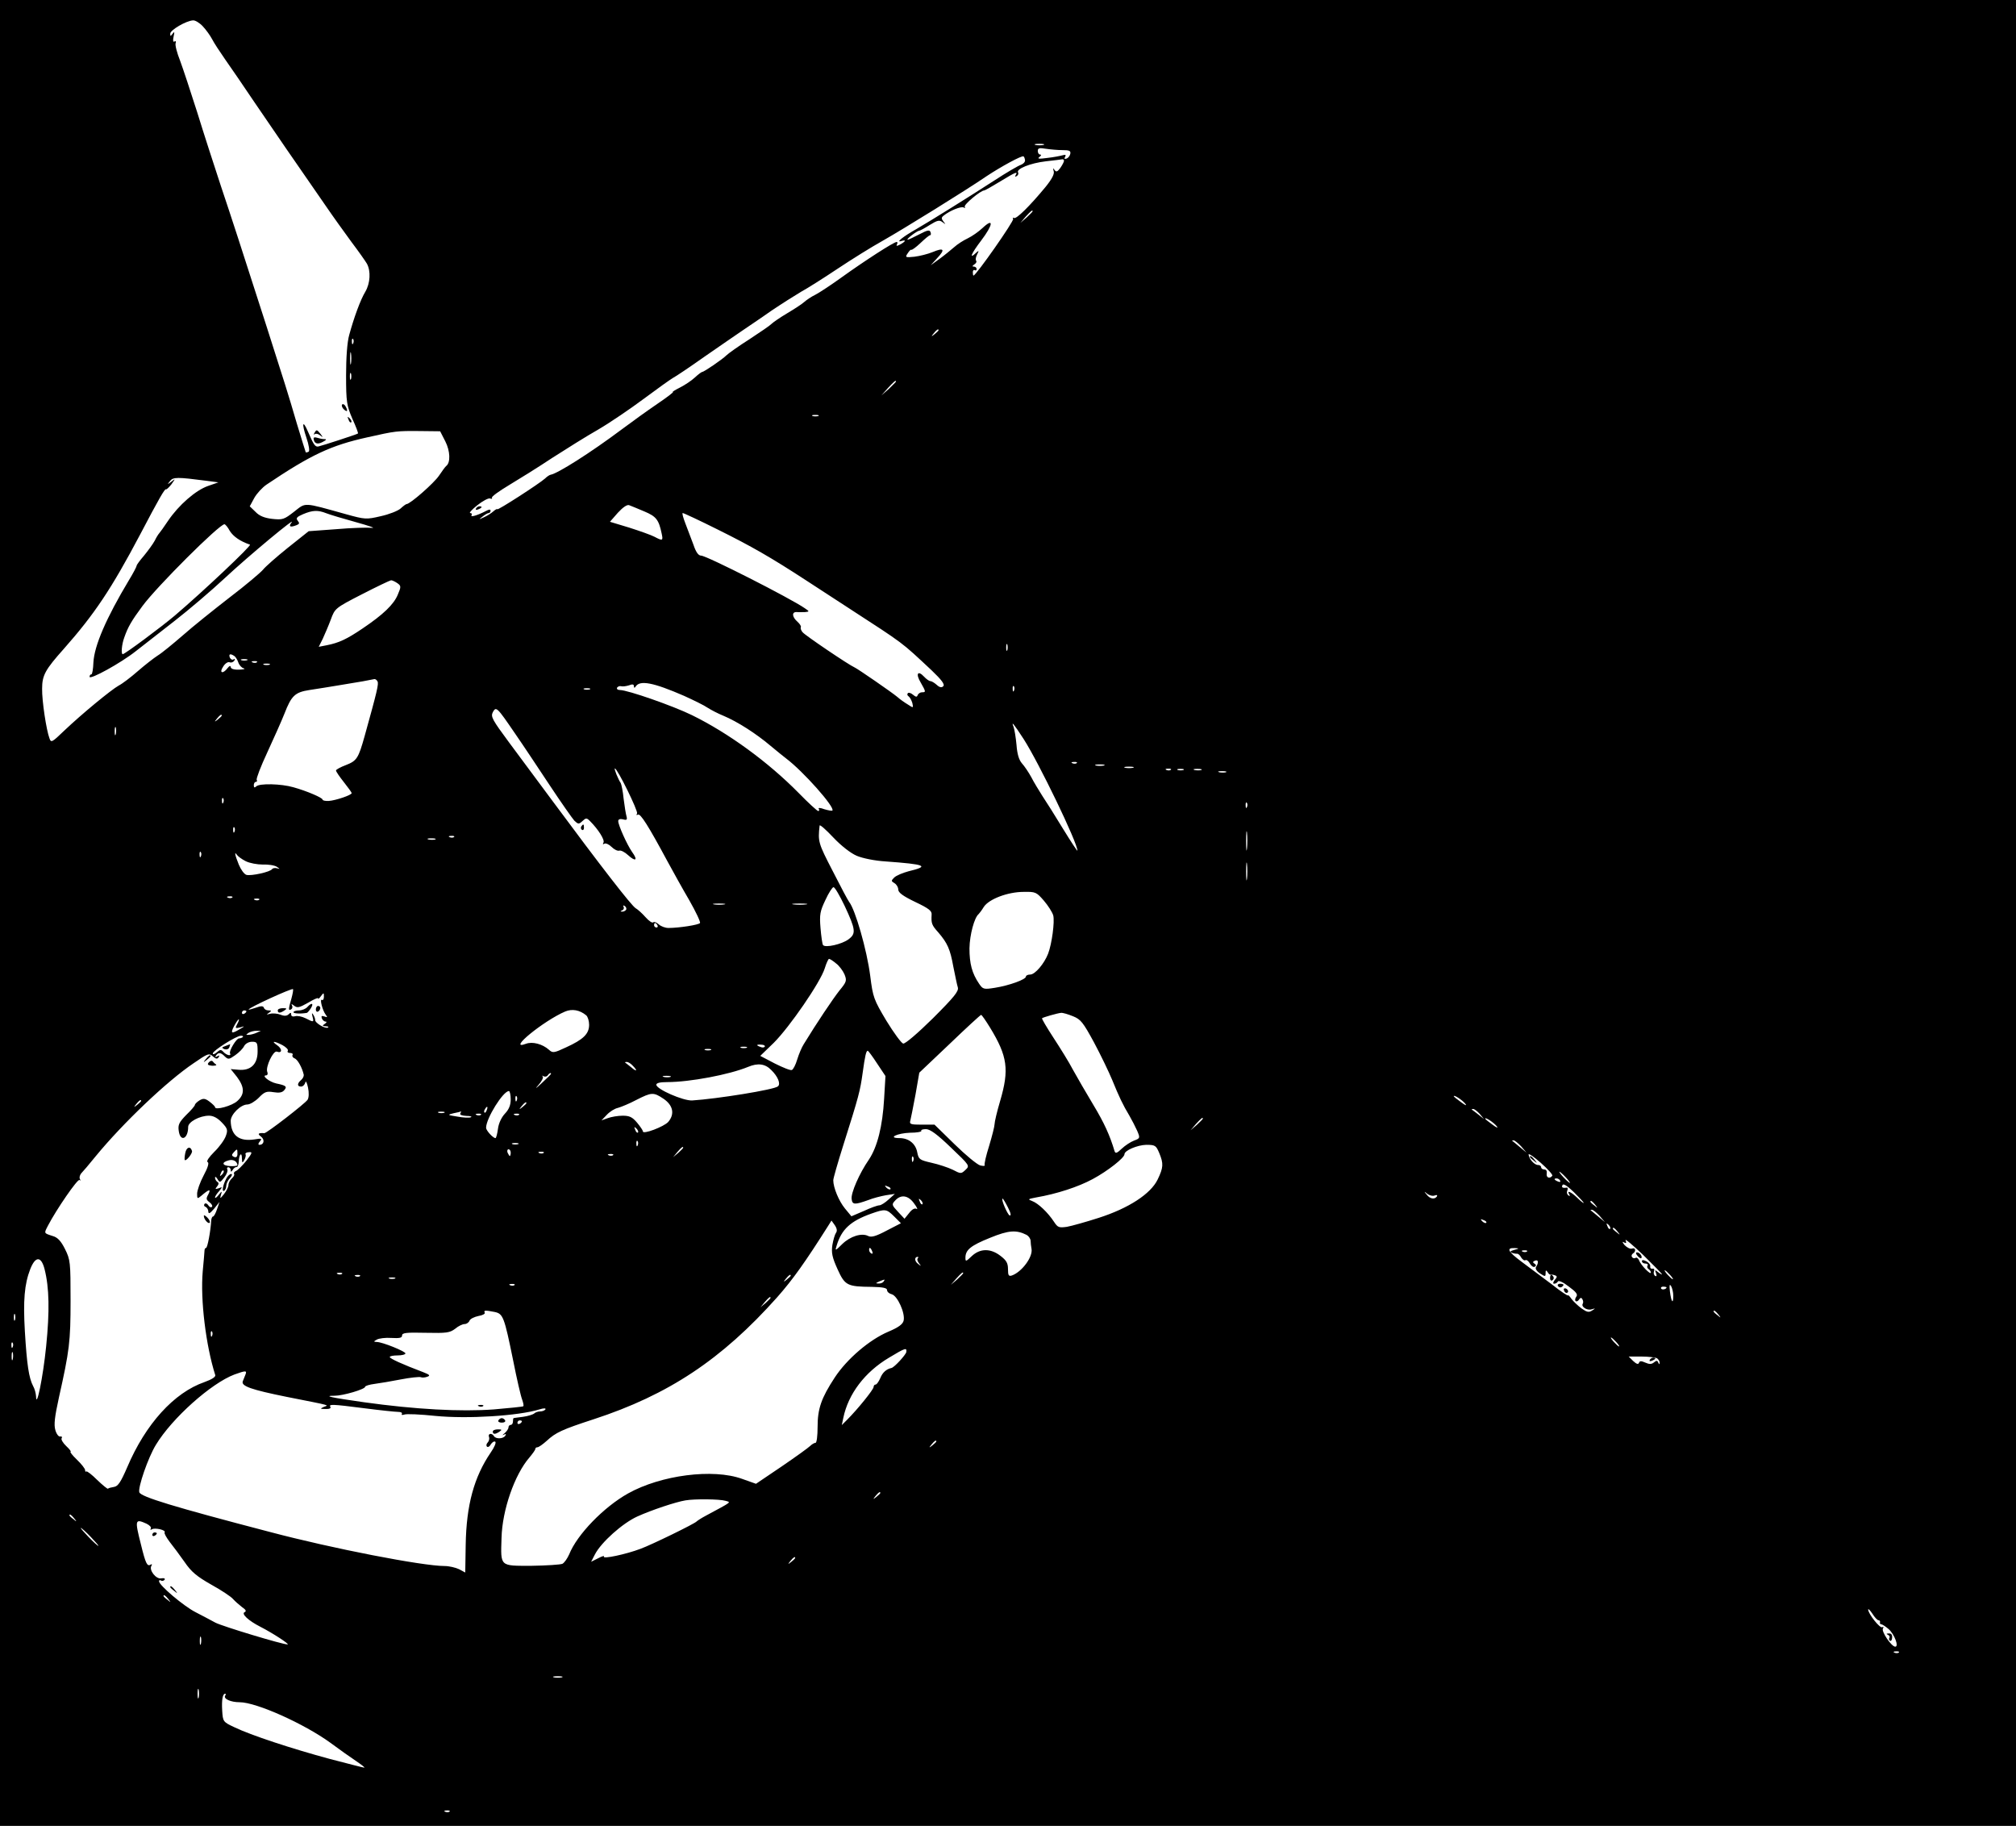
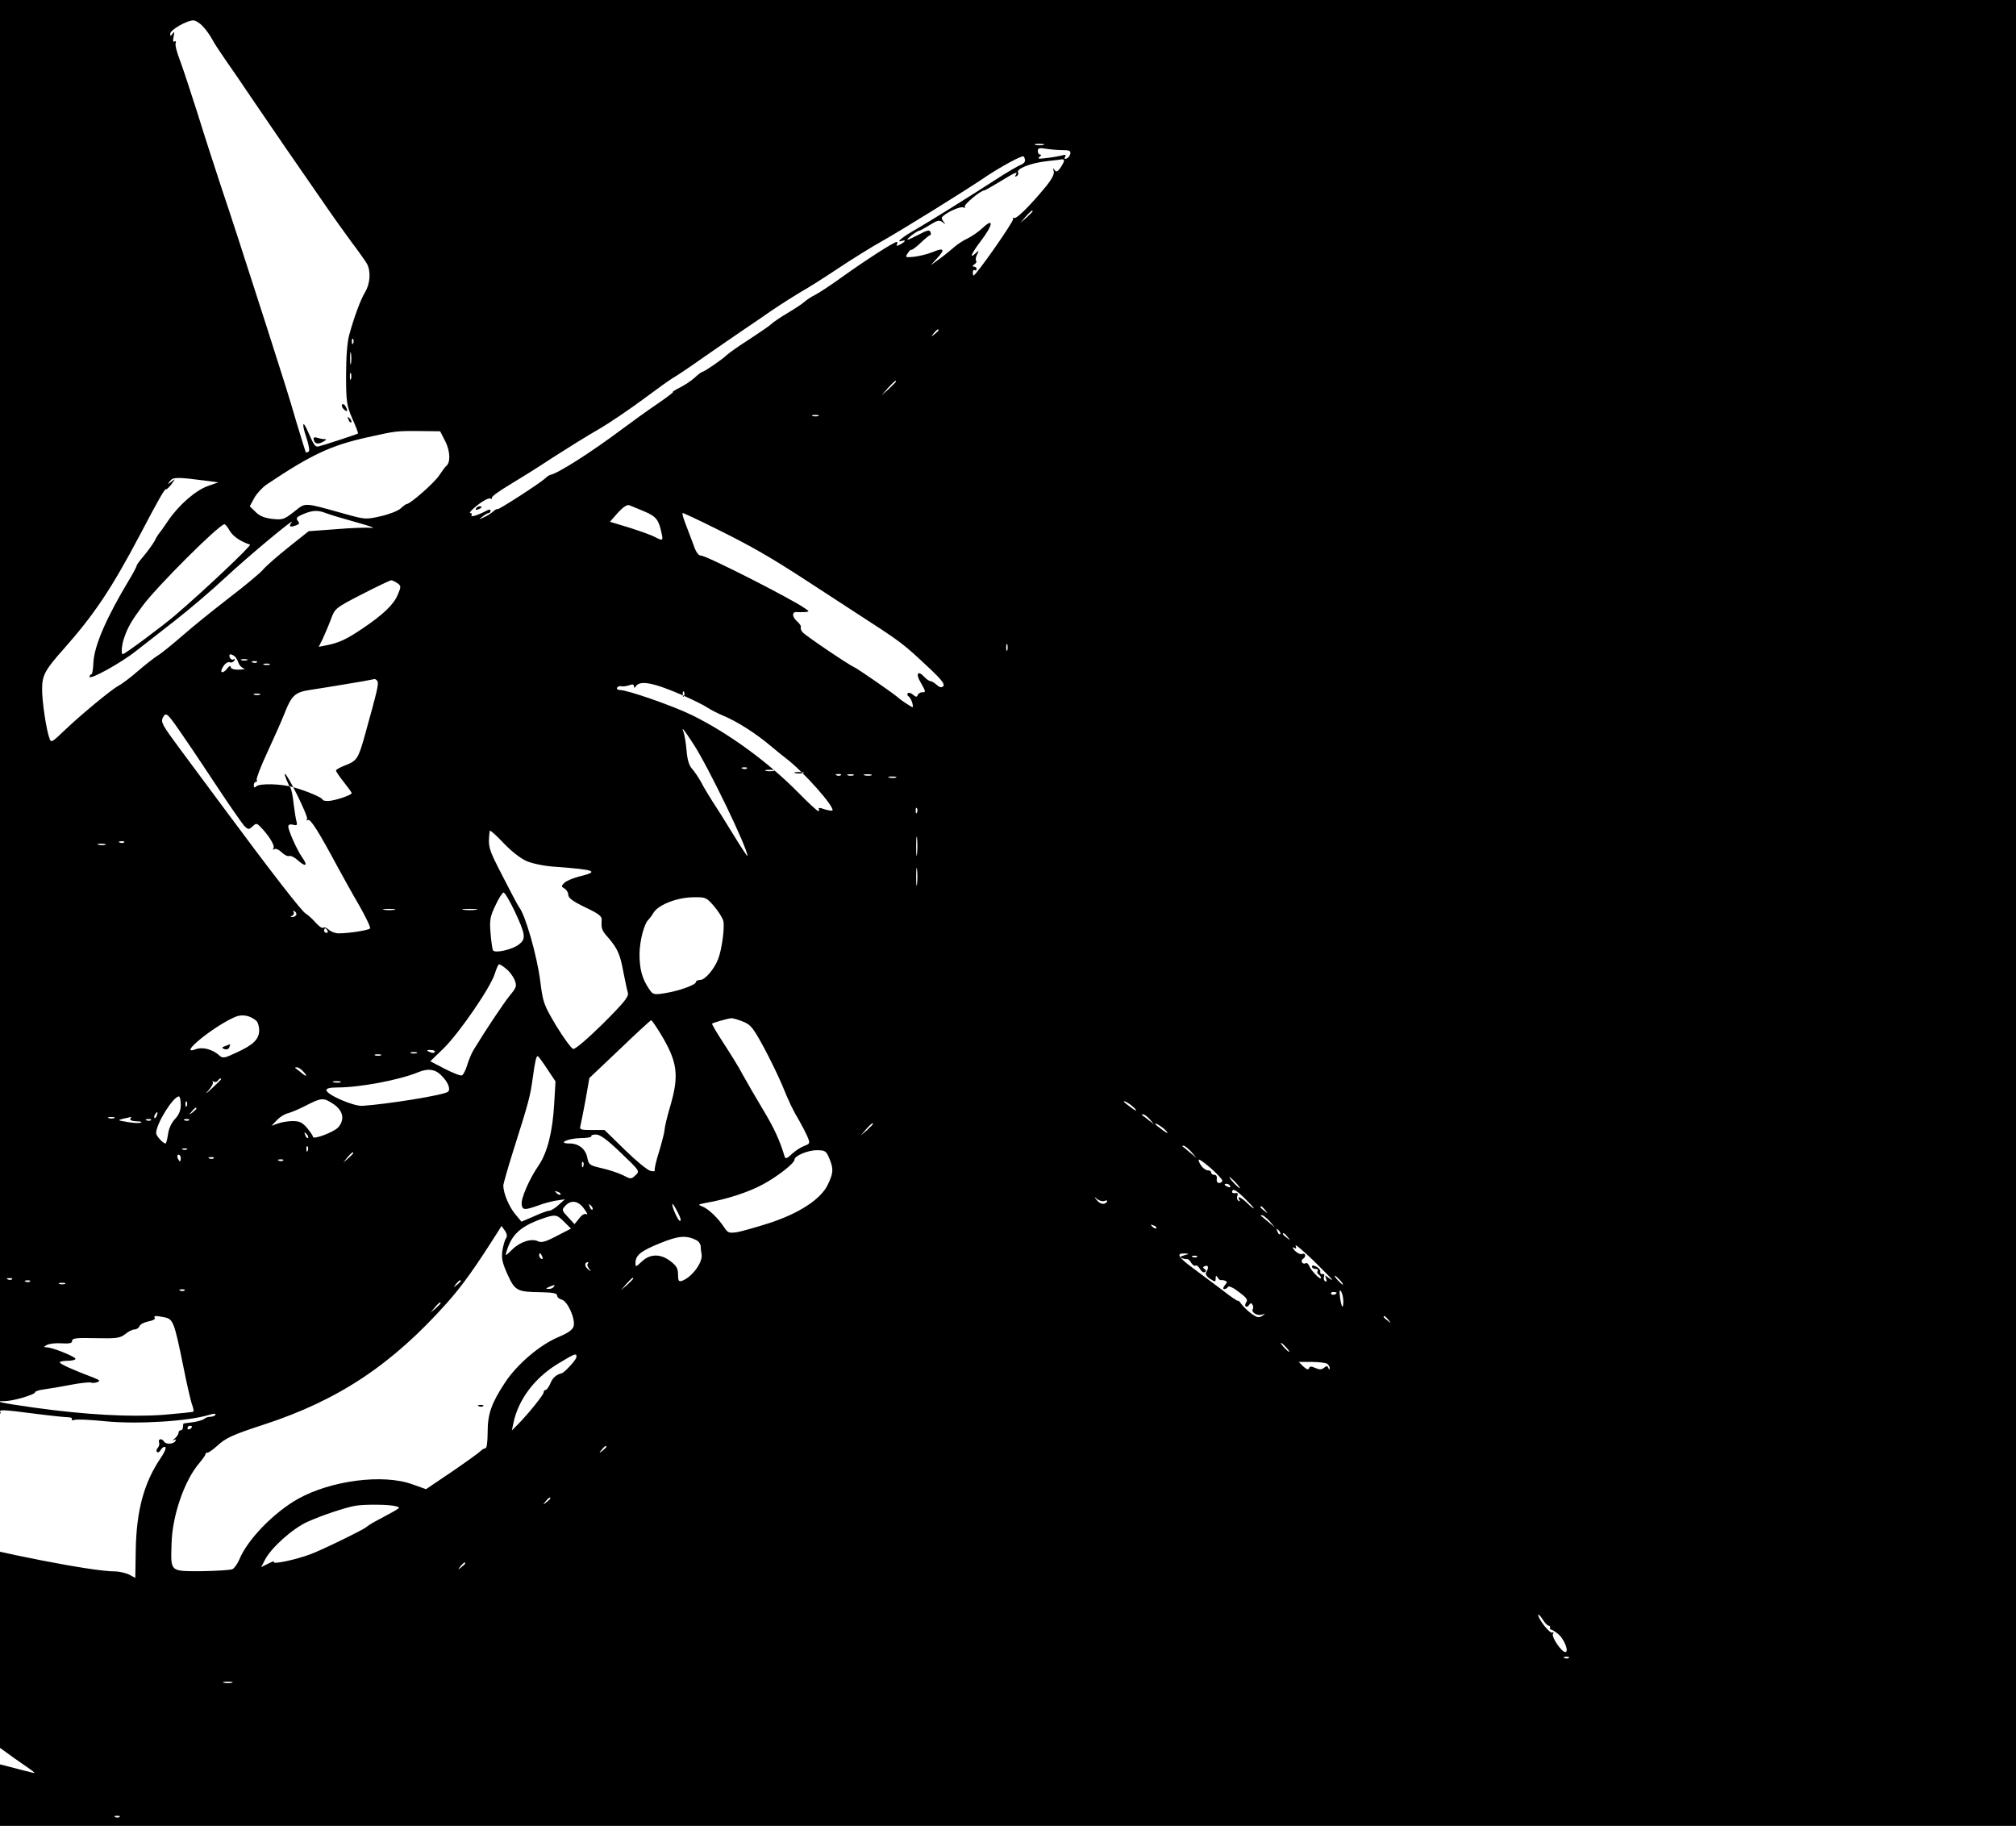
<svg xmlns="http://www.w3.org/2000/svg" version="1.0" width="900pt" height="815pt" viewBox="0 0 900 815" preserveAspectRatio="xMidYMid meet">
  <g transform="translate(0,815) scale(0.1,-0.1)" fill="#000000" stroke="none">
-     <path d="M0 4075 l0 -4075 4500 0 4500 0 0 4075 0 4075 -4500 0 -4500 0 0 -4075z m905 3958 c15 -16 33 -41 42 -58 8 -16 35 -57 58 -90 23 -33 82 -118 130 -190 84 -124 191 -279 320 -465 32 -47 84 -119 114 -160 31 -41 62 -85 69 -97 18 -33 15 -87 -7 -125 -22 -36 -51 -116 -72 -193 -9 -31 -14 -101 -14 -180 0 -120 3 -135 28 -194 16 -35 27 -64 25 -66 -5 -4 -162 -55 -177 -58 -14 -2 -20 6 -46 66 -24 56 -29 38 -7 -27 11 -32 15 -59 10 -62 -5 -3 -11 -4 -13 -3 -1 2 -19 60 -40 129 -39 134 -57 189 -134 430 -120 373 -153 475 -205 630 -30 91 -78 239 -106 330 -29 91 -63 194 -76 229 -14 35 -23 70 -20 78 3 8 1 11 -5 8 -6 -4 -8 3 -4 22 5 21 4 24 -4 13 -10 -13 -11 -13 -11 0 0 16 72 58 102 59 9 1 29 -11 43 -26z m3753 -530 c-10 -2 -26 -2 -35 0 -10 3 -2 5 17 5 19 0 27 -2 18 -5z m85 -23 c31 0 38 -3 35 -17 -2 -9 -9 -18 -17 -21 -9 -3 -11 0 -6 8 5 8 2 11 -11 7 -11 -3 -41 -9 -69 -12 -36 -5 -46 -4 -35 4 8 6 10 11 4 11 -6 0 -11 7 -11 16 0 13 7 15 36 10 20 -3 53 -6 74 -6z m-167 -45 c1 -8 -8 -17 -19 -21 -12 -4 -65 -35 -117 -69 -105 -68 -281 -178 -350 -218 -57 -32 -93 -61 -67 -53 24 7 21 -1 -4 -15 -15 -8 -19 -8 -15 0 4 6 3 11 -1 11 -13 0 -144 -85 -243 -156 -47 -34 -100 -69 -119 -79 -19 -9 -42 -25 -52 -34 -10 -9 -44 -31 -76 -50 -32 -19 -62 -40 -68 -46 -5 -6 -50 -37 -99 -69 -49 -31 -95 -64 -103 -72 -18 -18 -100 -74 -108 -74 -3 0 -18 -11 -33 -25 -15 -14 -45 -34 -67 -45 -22 -11 -36 -20 -31 -20 4 0 -27 -24 -70 -53 -44 -30 -115 -81 -159 -114 -139 -104 -286 -197 -317 -202 -5 -1 -16 -8 -25 -17 -27 -24 -213 -144 -213 -137 0 3 -8 -1 -17 -9 -10 -9 -29 -21 -43 -27 -24 -11 -24 -11 -6 3 11 9 23 16 28 16 4 0 8 5 8 10 0 7 -6 7 -19 0 -38 -20 -72 -30 -66 -20 3 6 1 10 -6 10 -6 0 8 16 32 35 24 19 50 33 57 30 7 -3 11 -1 8 3 -3 5 32 30 77 57 45 27 132 81 192 121 61 39 153 97 206 127 53 31 144 93 203 137 59 44 118 86 130 93 12 6 76 49 141 95 66 46 141 97 167 115 26 18 85 57 130 89 46 31 106 69 133 85 28 15 102 62 165 104 63 42 153 98 200 124 95 54 373 226 465 289 65 43 157 93 164 88 3 -1 6 -9 7 -17z m174 -3 c0 -4 -7 -18 -16 -31 -13 -18 -19 -20 -26 -10 -7 11 -8 9 -4 -5 4 -12 -7 -34 -36 -70 -71 -86 -131 -145 -141 -139 -6 3 -7 1 -4 -4 5 -9 -166 -253 -177 -253 -2 0 -3 7 -3 15 0 8 4 12 9 9 4 -3 8 0 8 5 0 6 -6 11 -12 11 -9 0 -8 3 2 10 8 5 11 12 8 16 -4 4 -2 16 4 28 9 17 8 19 -3 9 -35 -34 -24 -6 21 53 54 71 58 105 6 56 -17 -16 -47 -37 -66 -46 -19 -9 -46 -26 -60 -39 -14 -12 -43 -36 -65 -52 l-40 -29 29 32 c37 39 30 48 -20 27 -22 -9 -58 -18 -82 -21 -40 -4 -42 -3 -30 15 7 11 14 18 16 16 3 -2 21 11 41 30 20 19 39 35 43 35 4 0 5 6 2 14 -4 11 -14 9 -50 -10 -25 -13 -48 -24 -52 -24 -9 1 41 39 51 40 4 0 26 12 48 26 34 21 43 23 57 12 15 -11 15 -11 4 3 -10 13 -10 18 0 26 28 23 79 43 90 37 6 -4 8 -3 5 3 -6 9 71 73 87 73 3 0 35 18 71 40 69 42 81 47 69 28 -4 -7 -3 -8 5 -4 6 4 9 11 6 16 -10 16 55 42 124 50 36 4 69 8 74 9 4 0 7 -2 7 -7z m-140 -225 c0 -2 -12 -14 -27 -28 l-28 -24 24 28 c23 25 31 32 31 24z m-420 -531 c0 -2 -8 -10 -17 -17 -16 -13 -17 -12 -4 4 13 16 21 21 21 13z m-2613 -58 c-3 -8 -6 -5 -6 6 -1 11 2 17 5 13 3 -3 4 -12 1 -19z m-10 -90 c-2 -13 -4 -3 -4 22 0 25 2 35 4 23 2 -13 2 -33 0 -45z m0 -70 c-3 -7 -5 -2 -5 12 0 14 2 19 5 13 2 -7 2 -19 0 -25z m2433 -11 c0 -2 -15 -16 -32 -33 l-33 -29 29 33 c28 30 36 37 36 29z m-347 -154 c-7 -2 -19 -2 -25 0 -7 3 -2 5 12 5 14 0 19 -2 13 -5z m-1665 -113 c22 -43 24 -95 4 -110 -4 -3 -18 -22 -32 -43 -22 -33 -129 -127 -145 -127 -3 0 -15 -9 -27 -20 -11 -10 -51 -26 -88 -34 -64 -15 -70 -15 -156 9 -194 54 -177 53 -231 11 -45 -35 -51 -37 -98 -32 -34 4 -57 13 -74 31 l-26 25 20 37 c11 20 36 47 55 60 198 133 287 175 450 211 125 28 130 29 235 28 l90 -1 23 -45z m-1066 -176 l53 -7 -46 -16 c-55 -19 -131 -85 -179 -156 -18 -27 -36 -52 -39 -55 -3 -3 -13 -18 -20 -33 -8 -15 -30 -45 -48 -67 -18 -21 -33 -41 -33 -45 0 -4 -15 -33 -34 -64 -102 -170 -155 -293 -159 -368 -1 -29 -5 -53 -9 -53 -5 0 -8 -5 -8 -11 0 -15 139 61 207 115 32 25 110 86 173 135 63 49 164 135 224 191 105 98 325 281 297 247 -14 -18 -5 -22 23 -11 13 5 14 9 5 20 -9 11 -4 17 24 29 43 18 66 19 104 4 15 -6 75 -24 133 -40 58 -16 89 -27 70 -25 -19 2 -91 0 -159 -6 l-123 -9 -93 -74 c-51 -41 -101 -85 -111 -98 -11 -13 -77 -69 -148 -123 -71 -55 -166 -131 -210 -170 -45 -39 -95 -80 -112 -90 -17 -11 -57 -42 -88 -69 -32 -28 -70 -57 -86 -65 -34 -19 -164 -126 -243 -201 -55 -53 -59 -55 -66 -35 -14 36 -34 168 -33 222 0 60 14 85 97 178 137 155 212 267 341 511 84 160 110 205 115 201 2 -2 13 8 24 22 19 27 19 27 0 12 -19 -14 -19 -14 -6 3 14 18 32 18 163 1z m1955 -137 c52 -22 64 -36 77 -99 7 -32 4 -33 -32 -14 -15 8 -66 26 -113 41 l-86 26 35 40 c23 25 42 38 51 34 9 -3 39 -16 68 -28z m328 -81 c149 -74 235 -123 396 -228 46 -30 131 -85 189 -123 251 -163 231 -148 369 -277 45 -43 60 -63 52 -71 -7 -7 -16 -6 -29 6 -10 9 -23 17 -29 17 -5 0 -18 9 -28 20 -28 30 -38 12 -15 -26 24 -42 24 -44 6 -44 -8 0 -16 -6 -19 -12 -3 -10 -8 -10 -21 1 -9 8 -20 11 -23 7 -4 -4 -3 -10 3 -14 6 -4 13 -17 17 -30 5 -23 5 -23 -21 -6 -15 9 -36 24 -47 34 -24 20 -176 125 -190 131 -24 10 -221 143 -232 157 -7 8 -10 18 -8 22 3 4 -4 15 -15 25 -25 22 -26 45 -2 43 9 -1 26 0 37 0 19 2 19 3 -2 17 -63 44 -439 235 -463 235 -12 0 -23 15 -34 48 -10 26 -26 68 -36 95 -10 26 -16 47 -12 47 4 0 75 -33 157 -74z m-2179 -6 c16 -25 46 -46 90 -61 9 -3 -209 -209 -336 -317 -59 -50 -223 -172 -232 -172 -8 0 -5 43 7 75 16 46 32 74 81 140 65 88 343 365 366 365 4 0 15 -13 24 -30z m748 -233 c17 -12 17 -16 2 -51 -18 -44 -65 -89 -157 -151 -71 -48 -105 -64 -160 -75 l-36 -7 18 36 c9 20 26 59 36 86 18 49 19 51 138 112 66 34 125 62 131 63 5 0 18 -6 28 -13z m2723 -299 c-3 -7 -5 -2 -5 12 0 14 2 19 5 13 2 -7 2 -19 0 -25z m-3451 -26 c6 -4 14 -17 18 -29 4 -12 15 -24 24 -26 9 -3 0 -5 -20 -6 -24 -1 -38 4 -38 12 -1 7 -6 5 -14 -5 -21 -28 -39 -22 -20 6 8 14 21 23 29 20 7 -3 16 0 21 7 4 7 3 10 -3 6 -6 -4 -13 0 -17 8 -6 16 2 19 20 7z m57 -19 c-7 -2 -19 -2 -25 0 -7 3 -2 5 12 5 14 0 19 -2 13 -5z m44 -9 c-3 -3 -12 -4 -19 -1 -8 3 -5 6 6 6 11 1 17 -2 13 -5z m56 -11 c-7 -2 -19 -2 -25 0 -7 3 -2 5 12 5 14 0 19 -2 13 -5z m482 -74 c7 -10 -2 -46 -57 -244 -28 -100 -35 -111 -84 -130 -24 -9 -44 -20 -44 -24 0 -5 16 -28 35 -52 19 -24 35 -46 35 -49 0 -9 -72 -33 -102 -35 -16 -1 -28 2 -28 6 0 8 -69 38 -130 55 -55 16 -152 18 -166 4 -7 -7 -11 -6 -11 5 0 8 4 15 9 15 5 0 7 4 4 9 -3 5 18 60 47 122 29 63 64 141 77 174 31 80 47 95 111 105 86 13 190 31 239 39 25 5 48 9 52 10 4 0 10 -4 13 -10z m1369 -65 c44 -20 91 -43 105 -53 14 -9 46 -26 71 -36 62 -26 145 -79 210 -134 30 -25 61 -50 69 -56 76 -57 220 -219 207 -233 -3 -2 -19 1 -36 6 -18 7 -28 7 -25 2 4 -6 2 -10 -2 -10 -5 0 -44 36 -88 81 -136 138 -313 267 -476 347 -86 42 -287 112 -321 112 -11 0 -16 5 -13 11 4 5 12 8 18 6 7 -2 22 0 35 4 15 6 22 5 22 -4 0 -8 3 -9 8 -1 19 29 78 18 216 -42z m1473 24 c-3 -8 -6 -5 -6 6 -1 11 2 17 5 13 3 -3 4 -12 1 -19z m-1894 5 c-7 -2 -19 -2 -25 0 -7 3 -2 5 12 5 14 0 19 -2 13 -5z m-333 -198 c34 -49 103 -153 154 -230 51 -77 101 -148 110 -158 17 -16 20 -17 36 -2 16 15 19 15 34 0 38 -38 67 -85 60 -96 -4 -8 -3 -9 4 -5 6 4 21 -3 32 -14 12 -12 27 -19 34 -17 7 3 25 -6 40 -20 34 -31 45 -23 18 14 -23 33 -62 120 -62 138 0 8 8 11 21 8 17 -5 20 -2 16 13 -3 10 -9 46 -13 79 -3 33 -10 65 -13 70 -11 16 -31 65 -26 65 11 0 105 -191 99 -201 -4 -7 -3 -9 4 -5 11 6 46 -49 132 -209 24 -44 67 -122 97 -173 29 -51 51 -97 48 -102 -5 -8 -93 -22 -141 -22 -14 0 -33 7 -43 16 -10 9 -21 13 -25 9 -4 -4 -19 6 -34 23 -15 17 -35 35 -44 40 -18 10 -156 188 -373 481 -60 81 -147 198 -193 260 -74 100 -82 114 -72 134 15 27 18 24 100 -96z m-1310 81 c0 -2 -8 -10 -17 -17 -16 -13 -17 -12 -4 4 13 16 21 21 21 13z m3580 -105 c67 -104 240 -462 240 -498 0 -4 -29 40 -64 97 -35 58 -77 124 -93 148 -15 24 -38 61 -49 83 -12 22 -31 50 -42 62 -13 15 -21 41 -24 82 -3 33 -9 69 -13 80 -12 30 0 15 45 -54z m-4053 22 c-3 -10 -5 -4 -5 12 0 17 2 24 5 18 2 -7 2 -21 0 -30z m4290 -129 c-3 -3 -12 -4 -19 -1 -8 3 -5 6 6 6 11 1 17 -2 13 -5z m121 -11 c-10 -2 -26 -2 -35 0 -10 3 -2 5 17 5 19 0 27 -2 18 -5z m130 -10 c-10 -2 -26 -2 -35 0 -10 3 -2 5 17 5 19 0 27 -2 18 -5z m169 -9 c-3 -3 -12 -4 -19 -1 -8 3 -5 6 6 6 11 1 17 -2 13 -5z m56 -1 c-7 -2 -19 -2 -25 0 -7 3 -2 5 12 5 14 0 19 -2 13 -5z m80 0 c-7 -2 -21 -2 -30 0 -10 3 -4 5 12 5 17 0 24 -2 18 -5z m110 -10 c-7 -2 -21 -2 -30 0 -10 3 -4 5 12 5 17 0 24 -2 18 -5z m-4476 -135 c-3 -8 -6 -5 -6 6 -1 11 2 17 5 13 3 -3 4 -12 1 -19z m4570 -20 c-3 -8 -6 -5 -6 6 -1 11 2 17 5 13 3 -3 4 -12 1 -19z m-1742 -218 c26 -11 80 -22 128 -25 180 -13 199 -21 103 -44 -26 -7 -55 -19 -64 -28 -14 -14 -14 -16 1 -25 9 -5 17 -18 17 -28 0 -14 20 -29 76 -56 61 -29 75 -40 73 -57 -2 -38 0 -46 30 -79 41 -48 53 -75 67 -153 8 -38 16 -80 20 -92 5 -17 -15 -42 -111 -138 -68 -67 -124 -115 -133 -113 -8 2 -42 48 -75 102 -56 94 -60 104 -72 200 -15 117 -67 296 -94 330 -5 6 -38 68 -74 139 -64 124 -66 130 -58 202 1 6 28 -18 61 -53 35 -37 77 -70 105 -82z m-2778 108 c-3 -8 -6 -5 -6 6 -1 11 2 17 5 13 3 -3 4 -12 1 -19z m4520 -75 c-2 -21 -4 -6 -4 32 0 39 2 55 4 38 2 -18 2 -50 0 -70z m-3540 51 c-3 -3 -12 -4 -19 -1 -8 3 -5 6 6 6 11 1 17 -2 13 -5z m-84 -11 c-7 -2 -21 -2 -30 0 -10 3 -4 5 12 5 17 0 24 -2 18 -5z m-1046 -75 c-3 -8 -6 -5 -6 6 -1 11 2 17 5 13 3 -3 4 -12 1 -19z m200 -22 c18 -9 52 -15 76 -15 24 1 52 -3 63 -10 14 -10 15 -11 2 -7 -10 3 -20 1 -23 -3 -7 -13 -95 -32 -115 -26 -10 3 -25 24 -34 46 -17 42 -21 62 -8 43 4 -6 21 -19 39 -28z m4470 -78 c-2 -18 -4 -4 -4 32 0 36 2 50 4 33 2 -18 2 -48 0 -65z m-1796 -122 c49 -105 51 -123 18 -148 -30 -23 -106 -40 -115 -26 -3 5 -8 39 -11 76 -5 60 -2 75 22 125 14 31 31 57 36 57 6 0 28 -38 50 -84z m889 24 c19 -22 38 -52 42 -66 7 -28 -6 -127 -23 -171 -17 -44 -58 -93 -80 -93 -10 0 -19 -4 -19 -9 0 -13 -75 -40 -138 -50 -50 -8 -54 -7 -71 18 -32 47 -43 90 -43 158 1 61 22 138 41 153 3 3 14 17 23 32 23 35 107 67 178 67 53 1 57 -1 90 -39z m-3623 14 c-3 -3 -12 -4 -19 -1 -8 3 -5 6 6 6 11 1 17 -2 13 -5z m120 -10 c-3 -3 -12 -4 -19 -1 -8 3 -5 6 6 6 11 1 17 -2 13 -5z m2076 -21 c-13 -2 -33 -2 -45 0 -13 2 -3 4 22 4 25 0 35 -2 23 -4z m365 0 c-16 -2 -40 -2 -55 0 -16 2 -3 4 27 4 30 0 43 -2 28 -4z m-803 -24 c-4 -5 -12 -9 -18 -8 -9 0 -8 2 1 6 6 2 9 10 6 15 -4 7 -2 8 5 4 6 -4 9 -12 6 -17z m140 -69 c3 -5 1 -10 -4 -10 -6 0 -11 5 -11 10 0 6 2 10 4 10 3 0 8 -4 11 -10z m797 -170 c14 -10 31 -33 38 -49 11 -28 10 -33 -23 -73 -29 -37 -101 -144 -159 -239 -9 -14 -22 -45 -29 -68 -7 -24 -18 -45 -24 -47 -6 -3 -40 11 -76 29 l-65 34 61 59 c70 70 208 270 227 332 7 23 16 42 19 42 4 0 18 -9 31 -20z m-2431 -157 c-14 -48 -14 -56 -1 -48 6 4 7 12 3 18 -4 7 0 6 10 -2 14 -11 23 -9 62 13 25 15 45 24 45 20 0 -5 6 0 13 10 12 16 13 16 13 -3 0 -11 -4 -17 -9 -14 -11 6 3 -48 17 -66 9 -12 8 -13 -6 -8 -12 4 -15 2 -11 -9 3 -7 10 -14 17 -14 6 0 4 -5 -4 -10 -12 -8 -12 -10 5 -11 11 0 14 -3 8 -6 -14 -5 -59 23 -56 35 0 4 -3 14 -8 22 -7 11 -8 9 -4 -7 7 -27 6 -27 -31 -8 -16 8 -37 12 -46 9 -11 -3 -18 0 -18 7 0 10 -3 10 -11 2 -8 -8 -20 -9 -37 -2 -13 5 -34 7 -46 4 -17 -5 -18 -4 -6 4 13 9 13 11 -2 11 -9 0 -18 5 -20 12 -3 8 -12 9 -36 0 -18 -6 -32 -10 -32 -8 0 8 192 96 198 91 2 -2 -1 -20 -7 -42z m1316 -75 c7 -6 13 -25 13 -42 0 -41 -26 -66 -103 -101 -53 -25 -60 -26 -76 -11 -29 26 -74 38 -103 27 -88 -33 79 103 175 144 31 13 65 7 94 -17z m-1517 18 c0 -3 -4 -8 -10 -11 -5 -3 -10 -1 -10 4 0 6 5 11 10 11 6 0 10 -2 10 -4z m3690 -22 c35 -14 45 -27 94 -117 30 -56 66 -131 81 -167 31 -76 48 -112 77 -160 11 -19 27 -50 35 -68 13 -31 13 -33 -14 -43 -16 -6 -40 -22 -55 -36 -21 -20 -28 -23 -32 -12 -21 71 -47 128 -96 209 -31 52 -72 122 -90 155 -17 33 -57 97 -87 143 -30 46 -53 85 -51 87 4 4 70 23 85 24 7 1 31 -6 53 -15z m-370 -51 c78 -128 86 -187 45 -327 -14 -47 -25 -94 -25 -104 0 -9 -11 -53 -24 -96 -14 -44 -23 -83 -20 -87 2 -4 -7 -4 -20 -1 -14 4 -65 46 -115 95 l-89 87 -57 0 c-49 0 -56 2 -51 18 2 9 13 61 23 116 l17 98 136 129 c74 71 137 129 140 129 3 0 21 -26 40 -57z m-3361 16 c-10 -19 -9 -20 13 -15 22 7 22 6 -2 -8 -37 -22 -42 -19 -25 14 9 17 18 30 21 30 2 0 0 -9 -7 -21z m86 -39 c-11 -5 -27 -9 -35 -9 -13 -1 -13 0 0 9 8 5 24 9 35 9 l20 0 -20 -9z m-61 -19 c-3 -3 -11 -6 -17 -6 -12 0 -46 -57 -40 -67 7 -14 -16 -8 -29 6 -11 12 -15 12 -30 -1 -10 -9 -18 -11 -18 -5 0 12 105 79 126 79 8 0 11 -3 8 -6z m66 -65 c0 -56 -31 -86 -85 -81 l-35 3 28 -35 c34 -46 35 -77 2 -107 -23 -22 -100 -43 -100 -28 0 4 -12 15 -25 25 -20 15 -28 15 -45 5 -11 -7 -20 -16 -20 -20 0 -4 -17 -24 -39 -45 -32 -33 -37 -44 -33 -71 7 -51 42 -36 42 18 0 22 51 50 93 50 19 0 38 -10 57 -30 26 -27 28 -34 18 -61 -6 -17 -29 -49 -52 -71 -23 -23 -36 -42 -29 -45 7 -3 2 -23 -18 -60 -16 -30 -29 -67 -29 -81 0 -23 1 -24 18 -10 35 30 45 33 32 7 -11 -19 -10 -24 6 -36 9 -7 14 -16 10 -20 -4 -4 -11 -1 -16 7 -5 8 -13 11 -17 6 -4 -5 -2 -11 5 -13 6 -3 12 -12 12 -21 1 -12 7 -9 26 13 l24 30 -11 -32 c-6 -18 -14 -33 -18 -33 -4 0 -7 -8 -8 -17 -3 -51 -17 -123 -23 -123 -4 0 -7 -6 -7 -12 0 -7 -4 -49 -8 -93 -11 -127 14 -331 56 -463 2 -8 -15 -19 -48 -31 -136 -47 -263 -187 -345 -380 -29 -67 -41 -85 -59 -88 -12 -2 -25 -5 -27 -8 -2 -2 -24 16 -48 39 -24 24 -46 41 -49 38 -3 -3 -5 0 -5 6 0 6 -16 27 -37 47 -20 19 -32 35 -28 35 4 0 -4 11 -19 25 -15 14 -24 30 -21 35 4 6 1 9 -6 8 -7 -2 -17 11 -22 29 -7 24 -3 58 16 145 47 210 52 249 52 433 0 172 -1 182 -25 230 -18 36 -33 52 -55 58 -40 13 -39 11 -21 46 38 73 133 211 141 204 4 -5 5 -3 2 4 -4 6 -1 17 5 25 7 7 37 42 66 78 120 146 317 334 436 414 64 44 69 46 86 31 14 -12 20 -13 26 -4 5 8 3 10 -6 4 -9 -5 -11 -4 -6 3 10 16 22 15 40 -4 15 -14 19 -13 46 6 17 12 35 30 40 41 6 11 21 19 35 19 23 0 25 -4 25 -44z m111 29 c16 -9 27 -20 24 -25 -4 -6 1 -10 10 -10 9 0 14 -4 11 -9 -3 -5 1 -12 9 -15 14 -5 34 -42 41 -73 1 -7 -4 -17 -12 -24 -18 -15 -18 -29 0 -29 8 0 16 8 19 18 2 10 7 1 12 -22 5 -23 4 -46 -2 -55 -10 -16 -183 -150 -193 -149 -27 2 -32 -3 -15 -15 18 -14 14 -37 -7 -37 -6 0 -6 6 2 15 11 13 8 15 -25 9 -68 -10 -104 18 -105 83 0 29 45 73 74 73 12 0 35 14 51 30 26 27 35 30 66 25 25 -4 39 -2 48 9 14 16 8 21 -36 30 -31 7 -67 36 -45 36 6 0 9 7 5 16 -8 22 27 96 43 90 24 -9 25 12 2 28 -29 20 -16 21 23 1z m2153 -7 c-3 -4 -11 -5 -19 -1 -21 7 -19 12 4 10 11 0 18 -5 15 -9z m-81 -5 c-7 -2 -19 -2 -25 0 -7 3 -2 5 12 5 14 0 19 -2 13 -5z m-160 -10 c-7 -2 -19 -2 -25 0 -7 3 -2 5 12 5 14 0 19 -2 13 -5z m742 -59 l38 -57 -6 -101 c-7 -123 -30 -215 -68 -272 -43 -62 -81 -150 -77 -176 3 -26 14 -26 73 -5 22 9 58 18 80 22 l40 6 -28 -25 c-15 -14 -34 -26 -41 -26 -8 0 -39 -11 -69 -25 l-56 -24 -29 35 c-27 33 -52 93 -52 126 0 8 20 78 44 154 71 224 76 245 87 324 11 80 16 100 23 100 2 0 21 -25 41 -56z m-1091 -10 c24 -24 19 -30 -6 -8 -13 10 -25 20 -27 21 -2 2 1 3 7 3 6 0 18 -7 26 -16z m619 -20 c30 -29 43 -62 30 -73 -16 -15 -273 -56 -383 -63 -40 -2 -159 50 -160 70 0 8 16 12 49 12 100 0 276 33 361 68 43 18 76 14 103 -14z m-983 -17 c0 -2 -19 -21 -42 -42 -25 -24 -32 -27 -15 -9 15 17 24 34 20 39 -5 4 -3 5 4 1 6 -3 14 -2 18 4 6 9 15 14 15 7z m533 -14 c-7 -2 -21 -2 -30 0 -10 3 -4 5 12 5 17 0 24 -2 18 -5z m-713 -100 c0 -26 -8 -45 -26 -64 -15 -16 -28 -43 -31 -68 -3 -22 -8 -41 -11 -41 -11 0 -42 34 -42 46 0 42 76 164 102 164 4 0 8 -17 8 -37z m683 2 c42 -29 50 -68 20 -103 -19 -21 -113 -57 -113 -42 0 5 -12 22 -26 39 -21 25 -34 31 -64 31 -21 0 -51 -5 -67 -11 l-28 -10 24 25 c13 14 35 28 50 31 14 4 51 19 81 35 69 35 77 36 123 5z m-656 -7 c-3 -8 -6 -5 -6 6 -1 11 2 17 5 13 3 -3 4 -12 1 -19z m4234 -14 c9 -11 2 -9 -18 6 -18 13 -33 25 -33 27 0 8 38 -17 51 -33z m-5911 12 c0 -2 -8 -10 -17 -17 -16 -13 -17 -12 -4 4 13 16 21 21 21 13z m1720 -10 c0 -2 -8 -10 -17 -17 -16 -13 -17 -12 -4 4 13 16 21 21 21 13z m-177 -31 c-3 -9 -8 -14 -10 -11 -3 3 -2 9 2 15 9 16 15 13 8 -4z m4433 -17 l19 -23 -25 20 c-14 11 -27 21 -29 22 -2 2 0 3 6 3 5 0 18 -10 29 -22z m-4623 5 c-7 -2 -19 -2 -25 0 -7 3 -2 5 12 5 14 0 19 -2 13 -5z m72 -3 c-4 -6 8 -10 27 -11 18 0 27 -3 20 -6 -7 -3 -34 -2 -60 3 -45 7 -46 8 -17 15 17 3 31 7 33 8 2 0 0 -3 -3 -9z m92 -6 c-3 -3 -12 -4 -19 -1 -8 3 -5 6 6 6 11 1 17 -2 13 -5z m170 0 c-3 -3 -12 -4 -19 -1 -8 3 -5 6 6 6 11 1 17 -2 13 -5z m3053 -17 c0 -2 -12 -14 -27 -28 l-28 -24 24 28 c23 25 31 32 31 24z m1311 -33 c9 -11 2 -9 -18 6 -18 13 -33 25 -33 27 0 8 38 -17 51 -33z m-3833 -29 c-3 -3 -9 2 -12 12 -6 14 -5 15 5 6 7 -7 10 -15 7 -18z m1397 -67 c85 -81 85 -81 65 -100 -19 -18 -21 -18 -57 1 -21 10 -63 24 -95 31 -52 12 -57 15 -63 46 -7 39 -38 64 -79 64 -56 0 -11 22 47 24 30 0 53 4 50 9 -2 4 7 7 21 7 18 0 50 -23 111 -82z m-1398 10 c-3 -8 -6 -5 -6 6 -1 11 2 17 5 13 3 -3 4 -12 1 -19z m3944 -5 l24 -28 -30 25 c-16 14 -32 26 -34 28 -2 1 0 2 6 2 5 0 20 -12 34 -27z m-4478 10 c-7 -2 -19 -2 -25 0 -7 3 -2 5 12 5 14 0 19 -2 13 -5z m2862 -39 c20 -48 19 -65 -7 -119 -31 -64 -129 -128 -263 -171 -56 -18 -120 -36 -142 -40 -36 -5 -41 -3 -58 23 -27 41 -70 82 -97 92 -21 8 -19 9 17 16 93 16 188 47 253 82 67 36 142 95 142 111 0 17 58 41 97 42 40 0 44 -3 58 -36z m-2125 23 c0 -2 -10 -12 -22 -23 l-23 -19 19 23 c18 21 26 27 26 19z m-1990 -27 c0 -13 -5 -18 -15 -14 -11 5 -12 9 -2 20 16 18 17 17 17 -6z m1220 5 c0 -8 -2 -15 -4 -15 -2 0 -6 7 -10 15 -3 8 -1 15 4 15 6 0 10 -7 10 -15z m-1181 -37 c-18 -22 -38 -42 -46 -45 -7 -3 -11 -9 -8 -13 3 -4 -2 -13 -10 -20 -8 -7 -15 -20 -15 -29 0 -9 -9 -27 -20 -41 -17 -21 -19 -22 -14 -5 6 20 5 20 -10 1 -9 -11 -16 -16 -16 -11 0 5 8 17 18 28 16 20 16 20 -2 13 -15 -5 -17 -4 -7 8 8 10 9 16 1 21 -5 3 -10 12 -10 18 0 7 5 4 11 -6 10 -17 12 -16 30 7 11 14 17 30 14 36 -3 5 -1 10 4 10 6 0 11 -6 11 -12 0 -10 2 -10 9 0 4 8 12 13 17 13 5 -1 9 10 10 24 1 33 14 46 14 14 1 -21 2 -22 11 -6 5 9 8 21 5 25 -2 4 4 9 15 9 17 2 16 -3 -12 -39z m1328 36 c-3 -3 -12 -4 -19 -1 -8 3 -5 6 6 6 11 1 17 -2 13 -5z m4503 -102 c-11 -15 -28 -9 -25 9 2 12 -2 19 -11 19 -8 0 -14 5 -14 10 0 6 -6 10 -14 10 -16 0 -39 26 -42 46 -1 8 23 -9 54 -36 32 -28 55 -54 52 -58z m-4193 92 c-3 -3 -12 -4 -19 -1 -8 3 -5 6 6 6 11 1 17 -2 13 -5z m1340 -26 c-3 -8 -6 -5 -6 6 -1 11 2 17 5 13 3 -3 4 -12 1 -19z m-3017 -19 c0 -3 -15 -5 -32 -4 -37 2 -41 17 -6 26 20 5 37 -5 38 -22z m-69 -42 c-10 -9 -11 -8 -5 6 3 10 9 15 12 12 3 -3 0 -11 -7 -18z m5999 -12 c13 -14 21 -25 18 -25 -2 0 -15 11 -28 25 -13 14 -21 25 -18 25 2 0 15 -11 28 -25z m-25 -15 c3 -6 -1 -7 -9 -4 -18 7 -21 14 -7 14 6 0 13 -4 16 -10z m105 -99 c0 -3 -13 7 -28 22 -29 28 -49 36 -36 15 4 -7 3 -8 -4 -4 -6 4 -9 13 -5 22 3 8 2 14 -3 13 -18 -3 -25 1 -18 12 4 7 23 -6 50 -32 24 -24 44 -45 44 -48z m-3095 61 c-3 -3 -11 0 -18 7 -9 10 -8 11 6 5 10 -3 15 -9 12 -12z m2430 -28 c9 3 13 2 10 -4 -10 -15 -31 -12 -46 8 -13 15 -12 16 3 3 10 -7 25 -11 33 -7z m-2324 -36 c13 -17 17 -28 11 -24 -8 5 -21 -2 -33 -18 l-21 -26 -29 31 c-28 30 -29 33 -13 50 26 29 59 24 85 -13z m37 -3 c-3 -3 -9 2 -12 12 -6 14 -5 15 5 6 7 -7 10 -15 7 -18z m382 -15 c13 -25 15 -38 7 -35 -10 5 -40 75 -31 75 2 0 13 -18 24 -40z m2621 13 c13 -16 12 -17 -3 -4 -10 7 -18 15 -18 17 0 8 8 3 21 -13z m-3129 -53 l30 -30 -64 -33 c-47 -25 -68 -31 -82 -24 -29 15 -80 -1 -116 -36 -31 -31 -33 -31 -25 -7 22 73 62 110 155 143 62 22 68 21 102 -13z m3149 3 l24 -28 -30 25 c-16 14 -32 26 -34 28 -2 1 0 2 6 2 5 0 20 -12 34 -27z m-506 -31 c-3 -3 -11 0 -18 7 -9 10 -8 11 6 5 10 -3 15 -9 12 -12z m-2903 -45 c-5 -7 -12 -31 -16 -54 -5 -35 -1 -55 23 -108 33 -73 43 -78 153 -79 50 -1 68 -5 68 -14 0 -8 9 -16 21 -19 26 -7 61 -85 53 -118 -4 -16 -23 -30 -68 -49 -85 -36 -185 -122 -239 -204 -61 -93 -77 -140 -77 -222 0 -39 -4 -70 -9 -70 -5 0 -16 -6 -24 -14 -8 -8 -65 -49 -128 -92 l-114 -77 -62 22 c-130 47 -362 17 -509 -65 -109 -61 -228 -184 -263 -272 -8 -18 -21 -37 -30 -42 -9 -4 -71 -8 -138 -9 -143 0 -138 -5 -134 124 3 124 58 283 125 360 14 17 26 33 26 38 0 4 4 7 9 7 6 0 24 13 42 29 40 37 68 50 209 96 334 109 572 267 819 544 71 80 128 161 228 319 l15 24 15 -21 c10 -15 11 -26 5 -34z m3456 18 c-3 -3 -9 2 -12 12 -6 14 -5 15 5 6 7 -7 10 -15 7 -18z m33 -12 c13 -16 12 -17 -3 -4 -10 7 -18 15 -18 17 0 8 8 3 21 -13z m-2638 -15 c9 -5 17 -16 18 -26 0 -9 2 -26 4 -36 7 -36 -43 -103 -87 -119 -15 -5 -18 0 -18 28 0 27 -7 39 -33 59 -45 35 -92 34 -129 -1 -26 -25 -28 -25 -28 -7 0 35 23 54 110 89 83 34 117 36 163 13z m2837 -176 c0 -2 -8 2 -17 9 -15 12 -16 12 -10 -4 4 -11 3 -16 -4 -12 -6 4 -8 13 -5 21 3 8 0 13 -7 11 -7 -1 -11 3 -10 10 2 7 -6 17 -17 23 -14 7 -20 7 -20 0 0 -5 7 -10 16 -10 8 0 13 -4 9 -9 -3 -5 -1 -12 5 -16 5 -3 10 -10 10 -15 0 -13 -46 34 -53 55 -4 9 -11 14 -16 10 -5 -3 -12 -1 -15 4 -4 5 -2 12 4 16 15 9 12 28 -4 22 -8 -3 -22 4 -33 15 -10 12 -12 18 -4 13 11 -6 13 -4 8 9 -4 9 31 -20 78 -65 47 -46 85 -85 85 -87z m-3526 102 c3 -8 2 -12 -4 -9 -6 3 -10 10 -10 16 0 14 7 11 14 -7z m2866 7 c-18 -5 -21 -9 -10 -13 8 -3 19 -5 23 -4 5 0 13 -7 18 -17 6 -9 14 -15 19 -12 5 3 14 -4 20 -15 6 -11 16 -18 22 -14 7 4 6 9 -2 14 -8 5 -8 9 3 13 15 6 17 -9 4 -29 -4 -7 4 -19 18 -28 23 -15 25 -15 25 1 0 14 2 15 9 5 4 -8 11 -13 15 -12 4 1 12 0 19 -3 9 -3 9 -8 -2 -20 -8 -10 -9 -17 -3 -17 6 0 14 4 17 10 3 6 25 -4 49 -23 33 -24 41 -35 33 -45 -5 -7 -7 -16 -3 -19 4 -4 11 -1 15 6 6 9 11 10 15 2 4 -6 5 -15 2 -20 -9 -14 20 -32 40 -25 18 5 18 5 1 -6 -14 -9 -23 -7 -47 10 -16 12 -36 31 -45 43 -8 12 -15 18 -15 15 0 -4 -33 18 -72 49 -40 30 -101 76 -135 101 -62 46 -70 63 -30 61 20 -1 20 -2 -3 -8z m57 -7 c-3 -3 -12 -4 -19 -1 -8 3 -5 6 6 6 11 1 17 -2 13 -5z m-2720 -31 c-4 -3 -1 -13 6 -22 11 -14 10 -14 -5 -2 -16 12 -16 31 -1 31 4 0 3 -3 0 -7z m-3898 -48 c21 -82 23 -188 7 -345 -14 -139 -44 -283 -45 -222 -1 13 -6 33 -13 45 -19 36 -28 95 -37 245 -8 137 -2 210 24 277 23 59 49 59 64 0z m7256 -25 c10 -11 16 -20 13 -20 -3 0 -13 9 -23 20 -10 11 -16 20 -13 20 3 0 13 -9 23 -20z m-5928 4 c-3 -3 -12 -4 -19 -1 -8 3 -5 6 6 6 11 1 17 -2 13 -5z m2773 3 c0 -2 -12 -14 -27 -28 l-28 -24 24 28 c23 25 31 32 31 24z m-2693 -13 c-3 -3 -12 -4 -19 -1 -8 3 -5 6 6 6 11 1 17 -2 13 -5z m1923 2 c0 -2 -8 -10 -17 -17 -16 -13 -17 -12 -4 4 13 16 21 21 21 13z m-1767 -13 c-7 -2 -19 -2 -25 0 -7 3 -2 5 12 5 14 0 19 -2 13 -5z m2182 -13 c-3 -5 -14 -10 -23 -9 -14 0 -13 2 3 9 27 11 27 11 20 0z m-1648 -16 c-3 -3 -12 -4 -19 -1 -8 3 -5 6 6 6 11 1 17 -2 13 -5z m5173 -48 c0 -40 -9 -28 -15 20 -3 27 -2 34 5 24 5 -8 10 -28 10 -44z m-30 38 c0 -8 -19 -13 -24 -6 -3 5 1 9 9 9 8 0 15 -2 15 -3z m-4000 -47 c0 -2 -10 -12 -22 -23 l-23 -19 19 23 c18 21 26 27 26 19z m-1232 -63 c38 -8 43 -21 83 -217 16 -81 34 -159 40 -174 5 -14 8 -28 5 -30 -2 -2 -61 -8 -131 -14 -148 -11 -351 0 -580 32 -148 21 -185 29 -131 29 37 0 136 29 136 40 0 4 19 10 43 13 23 3 76 12 117 20 41 8 81 12 88 10 6 -3 20 -2 30 2 14 5 10 9 -18 20 -95 36 -150 61 -150 68 0 4 16 7 35 7 19 0 35 4 35 9 0 9 -103 51 -128 51 -15 1 -15 2 1 11 9 5 38 9 64 7 36 -2 48 0 48 11 0 12 19 14 105 12 94 -2 108 0 132 18 14 12 33 21 42 21 9 0 19 7 22 15 3 8 21 17 40 21 19 3 31 10 28 15 -6 11 3 11 44 3z m5463 -11 c13 -16 12 -17 -3 -4 -10 7 -18 15 -18 17 0 8 8 3 21 -13z m-7604 -25 c-3 -7 -5 -2 -5 12 0 14 2 19 5 13 2 -7 2 -19 0 -25z m880 -70 c-3 -8 -6 -5 -6 6 -1 11 2 17 5 13 3 -3 4 -12 1 -19z m6268 -28 c10 -11 16 -20 13 -20 -3 0 -13 9 -23 20 -10 11 -16 20 -13 20 3 0 13 -9 23 -20z m-7158 -22 c-3 -8 -6 -5 -6 6 -1 11 2 17 5 13 3 -3 4 -12 1 -19z m3989 -23 c-2 -12 -53 -68 -66 -71 -23 -5 -40 -20 -50 -45 -7 -16 -16 -29 -21 -29 -5 0 -9 -5 -9 -11 0 -11 -71 -99 -118 -146 l-24 -24 7 33 c22 106 96 204 204 268 73 44 80 46 77 25z m-3989 -32 c-3 -10 -5 -4 -5 12 0 17 2 24 5 18 2 -7 2 -21 0 -30z m7341 4 c6 -5 12 -14 11 -20 0 -8 -2 -8 -6 1 -4 10 -8 10 -19 1 -11 -9 -21 -9 -39 -1 -18 8 -25 8 -28 -1 -3 -8 -11 -6 -26 8 l-20 20 57 0 c31 0 63 -4 70 -8z m-6302 -72 c-3 -8 -9 -22 -12 -30 -9 -22 38 -38 196 -70 207 -41 188 -36 165 -45 -17 -8 -16 -9 8 -9 16 -1 26 3 22 9 -8 13 5 13 153 -6 70 -9 137 -16 149 -16 13 0 20 -4 17 -9 -3 -5 2 -6 11 -3 9 4 72 1 139 -6 143 -14 370 0 464 29 19 6 30 6 27 0 -4 -5 -14 -9 -24 -9 -9 0 -21 -4 -26 -9 -6 -5 -28 -12 -50 -15 -22 -3 -41 -5 -42 -6 -2 0 -3 -7 -3 -15 0 -8 -4 -15 -10 -15 -5 0 -10 -5 -10 -11 0 -7 -8 -18 -17 -26 -10 -8 -12 -11 -4 -7 9 5 12 3 7 -4 -9 -15 -43 -16 -51 -2 -9 15 -28 12 -22 -4 3 -7 0 -19 -6 -25 -6 -6 -7 -14 -3 -18 4 -4 12 0 17 10 6 9 14 15 20 12 5 -4 -4 -25 -20 -48 -75 -110 -109 -235 -112 -412 l-2 -124 -28 15 c-15 7 -44 14 -64 14 -98 0 -501 78 -780 152 -433 113 -576 157 -583 177 -7 21 39 155 74 212 72 119 247 275 351 314 50 18 56 18 49 0z m1234 -209 c0 -3 -4 -8 -10 -11 -5 -3 -10 -1 -10 4 0 6 5 11 10 11 6 0 10 -2 10 -4z m1850 -90 c0 -2 -8 -10 -17 -17 -16 -13 -17 -12 -4 4 13 16 21 21 21 13z m-250 -230 c0 -2 -8 -10 -17 -17 -16 -13 -17 -12 -4 4 13 16 21 21 21 13z m-691 -35 c25 -7 32 -2 -89 -67 -19 -10 -37 -22 -40 -25 -8 -10 -201 -104 -250 -122 -66 -25 -171 -47 -164 -35 3 5 -8 2 -25 -7 l-32 -16 17 33 c28 54 123 139 189 169 64 29 172 65 215 72 40 7 153 6 179 -2z m-2908 -78 c13 -16 12 -17 -3 -4 -10 7 -18 15 -18 17 0 8 8 3 21 -13z m323 -24 c14 -7 23 -16 19 -22 -3 -6 -1 -7 5 -3 14 8 64 -3 57 -14 -3 -4 8 -23 23 -43 15 -19 45 -59 66 -89 30 -44 54 -64 119 -101 45 -25 89 -54 97 -64 9 -10 27 -26 40 -36 18 -12 21 -19 12 -23 -16 -7 17 -38 70 -65 55 -28 133 -79 122 -79 -24 0 -288 80 -322 97 -20 11 -60 32 -89 47 -53 27 -163 120 -163 138 0 5 4 7 9 3 5 -3 12 -1 16 4 3 6 -3 8 -15 6 -23 -5 -56 37 -44 56 4 7 3 9 -4 5 -15 -9 -22 5 -43 91 -28 110 -26 115 25 92z m-249 -59 c21 -22 37 -40 34 -40 -3 0 -23 18 -44 40 -21 22 -37 40 -34 40 3 0 23 -18 44 -40z m3145 -94 c0 -2 -8 -10 -17 -17 -16 -13 -17 -12 -4 4 13 16 21 21 21 13z m-2799 -183 c13 -16 12 -17 -3 -4 -10 7 -18 15 -18 17 0 8 8 3 21 -13z m7635 -95 c5 0 8 -4 7 -9 -2 -5 1 -9 5 -9 5 0 20 -10 34 -22 26 -24 46 -78 29 -78 -17 0 -63 68 -55 81 4 7 3 9 -3 6 -10 -7 -63 60 -63 79 0 5 9 -4 19 -19 10 -16 22 -29 27 -29z m-7489 -105 c-3 -10 -5 -4 -5 12 0 17 2 24 5 18 2 -7 2 -21 0 -30z m7580 -39 c-3 -3 -12 -4 -19 -1 -8 3 -5 6 6 6 11 1 17 -2 13 -5z m-5969 -111 c-10 -2 -26 -2 -35 0 -10 3 -2 5 17 5 19 0 27 -2 18 -5z m-1621 -90 c-3 -10 -5 -2 -5 17 0 19 2 27 5 18 2 -10 2 -26 0 -35z m118 8 c-8 -14 25 -29 65 -29 74 0 288 -96 405 -181 39 -29 90 -65 114 -81 25 -17 42 -30 37 -30 -4 0 -73 18 -154 39 -167 45 -353 106 -427 142 -49 23 -50 25 -53 73 -3 48 2 76 13 76 4 0 4 -4 0 -9z m1002 -517 c-3 -3 -12 -4 -19 -1 -8 3 -5 6 6 6 11 1 17 -2 13 -5z" />
+     <path d="M0 4075 l0 -4075 4500 0 4500 0 0 4075 0 4075 -4500 0 -4500 0 0 -4075z m905 3958 c15 -16 33 -41 42 -58 8 -16 35 -57 58 -90 23 -33 82 -118 130 -190 84 -124 191 -279 320 -465 32 -47 84 -119 114 -160 31 -41 62 -85 69 -97 18 -33 15 -87 -7 -125 -22 -36 -51 -116 -72 -193 -9 -31 -14 -101 -14 -180 0 -120 3 -135 28 -194 16 -35 27 -64 25 -66 -5 -4 -162 -55 -177 -58 -14 -2 -20 6 -46 66 -24 56 -29 38 -7 -27 11 -32 15 -59 10 -62 -5 -3 -11 -4 -13 -3 -1 2 -19 60 -40 129 -39 134 -57 189 -134 430 -120 373 -153 475 -205 630 -30 91 -78 239 -106 330 -29 91 -63 194 -76 229 -14 35 -23 70 -20 78 3 8 1 11 -5 8 -6 -4 -8 3 -4 22 5 21 4 24 -4 13 -10 -13 -11 -13 -11 0 0 16 72 58 102 59 9 1 29 -11 43 -26z m3753 -530 c-10 -2 -26 -2 -35 0 -10 3 -2 5 17 5 19 0 27 -2 18 -5z m85 -23 c31 0 38 -3 35 -17 -2 -9 -9 -18 -17 -21 -9 -3 -11 0 -6 8 5 8 2 11 -11 7 -11 -3 -41 -9 -69 -12 -36 -5 -46 -4 -35 4 8 6 10 11 4 11 -6 0 -11 7 -11 16 0 13 7 15 36 10 20 -3 53 -6 74 -6z m-167 -45 c1 -8 -8 -17 -19 -21 -12 -4 -65 -35 -117 -69 -105 -68 -281 -178 -350 -218 -57 -32 -93 -61 -67 -53 24 7 21 -1 -4 -15 -15 -8 -19 -8 -15 0 4 6 3 11 -1 11 -13 0 -144 -85 -243 -156 -47 -34 -100 -69 -119 -79 -19 -9 -42 -25 -52 -34 -10 -9 -44 -31 -76 -50 -32 -19 -62 -40 -68 -46 -5 -6 -50 -37 -99 -69 -49 -31 -95 -64 -103 -72 -18 -18 -100 -74 -108 -74 -3 0 -18 -11 -33 -25 -15 -14 -45 -34 -67 -45 -22 -11 -36 -20 -31 -20 4 0 -27 -24 -70 -53 -44 -30 -115 -81 -159 -114 -139 -104 -286 -197 -317 -202 -5 -1 -16 -8 -25 -17 -27 -24 -213 -144 -213 -137 0 3 -8 -1 -17 -9 -10 -9 -29 -21 -43 -27 -24 -11 -24 -11 -6 3 11 9 23 16 28 16 4 0 8 5 8 10 0 7 -6 7 -19 0 -38 -20 -72 -30 -66 -20 3 6 1 10 -6 10 -6 0 8 16 32 35 24 19 50 33 57 30 7 -3 11 -1 8 3 -3 5 32 30 77 57 45 27 132 81 192 121 61 39 153 97 206 127 53 31 144 93 203 137 59 44 118 86 130 93 12 6 76 49 141 95 66 46 141 97 167 115 26 18 85 57 130 89 46 31 106 69 133 85 28 15 102 62 165 104 63 42 153 98 200 124 95 54 373 226 465 289 65 43 157 93 164 88 3 -1 6 -9 7 -17z m174 -3 c0 -4 -7 -18 -16 -31 -13 -18 -19 -20 -26 -10 -7 11 -8 9 -4 -5 4 -12 -7 -34 -36 -70 -71 -86 -131 -145 -141 -139 -6 3 -7 1 -4 -4 5 -9 -166 -253 -177 -253 -2 0 -3 7 -3 15 0 8 4 12 9 9 4 -3 8 0 8 5 0 6 -6 11 -12 11 -9 0 -8 3 2 10 8 5 11 12 8 16 -4 4 -2 16 4 28 9 17 8 19 -3 9 -35 -34 -24 -6 21 53 54 71 58 105 6 56 -17 -16 -47 -37 -66 -46 -19 -9 -46 -26 -60 -39 -14 -12 -43 -36 -65 -52 l-40 -29 29 32 c37 39 30 48 -20 27 -22 -9 -58 -18 -82 -21 -40 -4 -42 -3 -30 15 7 11 14 18 16 16 3 -2 21 11 41 30 20 19 39 35 43 35 4 0 5 6 2 14 -4 11 -14 9 -50 -10 -25 -13 -48 -24 -52 -24 -9 1 41 39 51 40 4 0 26 12 48 26 34 21 43 23 57 12 15 -11 15 -11 4 3 -10 13 -10 18 0 26 28 23 79 43 90 37 6 -4 8 -3 5 3 -6 9 71 73 87 73 3 0 35 18 71 40 69 42 81 47 69 28 -4 -7 -3 -8 5 -4 6 4 9 11 6 16 -10 16 55 42 124 50 36 4 69 8 74 9 4 0 7 -2 7 -7z m-140 -225 c0 -2 -12 -14 -27 -28 l-28 -24 24 28 c23 25 31 32 31 24z m-420 -531 c0 -2 -8 -10 -17 -17 -16 -13 -17 -12 -4 4 13 16 21 21 21 13z m-2613 -58 c-3 -8 -6 -5 -6 6 -1 11 2 17 5 13 3 -3 4 -12 1 -19z m-10 -90 c-2 -13 -4 -3 -4 22 0 25 2 35 4 23 2 -13 2 -33 0 -45z m0 -70 c-3 -7 -5 -2 -5 12 0 14 2 19 5 13 2 -7 2 -19 0 -25z m2433 -11 c0 -2 -15 -16 -32 -33 l-33 -29 29 33 c28 30 36 37 36 29z m-347 -154 c-7 -2 -19 -2 -25 0 -7 3 -2 5 12 5 14 0 19 -2 13 -5z m-1665 -113 c22 -43 24 -95 4 -110 -4 -3 -18 -22 -32 -43 -22 -33 -129 -127 -145 -127 -3 0 -15 -9 -27 -20 -11 -10 -51 -26 -88 -34 -64 -15 -70 -15 -156 9 -194 54 -177 53 -231 11 -45 -35 -51 -37 -98 -32 -34 4 -57 13 -74 31 l-26 25 20 37 c11 20 36 47 55 60 198 133 287 175 450 211 125 28 130 29 235 28 l90 -1 23 -45z m-1066 -176 l53 -7 -46 -16 c-55 -19 -131 -85 -179 -156 -18 -27 -36 -52 -39 -55 -3 -3 -13 -18 -20 -33 -8 -15 -30 -45 -48 -67 -18 -21 -33 -41 -33 -45 0 -4 -15 -33 -34 -64 -102 -170 -155 -293 -159 -368 -1 -29 -5 -53 -9 -53 -5 0 -8 -5 -8 -11 0 -15 139 61 207 115 32 25 110 86 173 135 63 49 164 135 224 191 105 98 325 281 297 247 -14 -18 -5 -22 23 -11 13 5 14 9 5 20 -9 11 -4 17 24 29 43 18 66 19 104 4 15 -6 75 -24 133 -40 58 -16 89 -27 70 -25 -19 2 -91 0 -159 -6 l-123 -9 -93 -74 c-51 -41 -101 -85 -111 -98 -11 -13 -77 -69 -148 -123 -71 -55 -166 -131 -210 -170 -45 -39 -95 -80 -112 -90 -17 -11 -57 -42 -88 -69 -32 -28 -70 -57 -86 -65 -34 -19 -164 -126 -243 -201 -55 -53 -59 -55 -66 -35 -14 36 -34 168 -33 222 0 60 14 85 97 178 137 155 212 267 341 511 84 160 110 205 115 201 2 -2 13 8 24 22 19 27 19 27 0 12 -19 -14 -19 -14 -6 3 14 18 32 18 163 1z m1955 -137 c52 -22 64 -36 77 -99 7 -32 4 -33 -32 -14 -15 8 -66 26 -113 41 l-86 26 35 40 c23 25 42 38 51 34 9 -3 39 -16 68 -28z m328 -81 c149 -74 235 -123 396 -228 46 -30 131 -85 189 -123 251 -163 231 -148 369 -277 45 -43 60 -63 52 -71 -7 -7 -16 -6 -29 6 -10 9 -23 17 -29 17 -5 0 -18 9 -28 20 -28 30 -38 12 -15 -26 24 -42 24 -44 6 -44 -8 0 -16 -6 -19 -12 -3 -10 -8 -10 -21 1 -9 8 -20 11 -23 7 -4 -4 -3 -10 3 -14 6 -4 13 -17 17 -30 5 -23 5 -23 -21 -6 -15 9 -36 24 -47 34 -24 20 -176 125 -190 131 -24 10 -221 143 -232 157 -7 8 -10 18 -8 22 3 4 -4 15 -15 25 -25 22 -26 45 -2 43 9 -1 26 0 37 0 19 2 19 3 -2 17 -63 44 -439 235 -463 235 -12 0 -23 15 -34 48 -10 26 -26 68 -36 95 -10 26 -16 47 -12 47 4 0 75 -33 157 -74z m-2179 -6 c16 -25 46 -46 90 -61 9 -3 -209 -209 -336 -317 -59 -50 -223 -172 -232 -172 -8 0 -5 43 7 75 16 46 32 74 81 140 65 88 343 365 366 365 4 0 15 -13 24 -30z m748 -233 c17 -12 17 -16 2 -51 -18 -44 -65 -89 -157 -151 -71 -48 -105 -64 -160 -75 l-36 -7 18 36 c9 20 26 59 36 86 18 49 19 51 138 112 66 34 125 62 131 63 5 0 18 -6 28 -13z m2723 -299 c-3 -7 -5 -2 -5 12 0 14 2 19 5 13 2 -7 2 -19 0 -25z m-3451 -26 c6 -4 14 -17 18 -29 4 -12 15 -24 24 -26 9 -3 0 -5 -20 -6 -24 -1 -38 4 -38 12 -1 7 -6 5 -14 -5 -21 -28 -39 -22 -20 6 8 14 21 23 29 20 7 -3 16 0 21 7 4 7 3 10 -3 6 -6 -4 -13 0 -17 8 -6 16 2 19 20 7z m57 -19 c-7 -2 -19 -2 -25 0 -7 3 -2 5 12 5 14 0 19 -2 13 -5z m44 -9 c-3 -3 -12 -4 -19 -1 -8 3 -5 6 6 6 11 1 17 -2 13 -5z m56 -11 c-7 -2 -19 -2 -25 0 -7 3 -2 5 12 5 14 0 19 -2 13 -5z m482 -74 c7 -10 -2 -46 -57 -244 -28 -100 -35 -111 -84 -130 -24 -9 -44 -20 -44 -24 0 -5 16 -28 35 -52 19 -24 35 -46 35 -49 0 -9 -72 -33 -102 -35 -16 -1 -28 2 -28 6 0 8 -69 38 -130 55 -55 16 -152 18 -166 4 -7 -7 -11 -6 -11 5 0 8 4 15 9 15 5 0 7 4 4 9 -3 5 18 60 47 122 29 63 64 141 77 174 31 80 47 95 111 105 86 13 190 31 239 39 25 5 48 9 52 10 4 0 10 -4 13 -10z m1369 -65 c44 -20 91 -43 105 -53 14 -9 46 -26 71 -36 62 -26 145 -79 210 -134 30 -25 61 -50 69 -56 76 -57 220 -219 207 -233 -3 -2 -19 1 -36 6 -18 7 -28 7 -25 2 4 -6 2 -10 -2 -10 -5 0 -44 36 -88 81 -136 138 -313 267 -476 347 -86 42 -287 112 -321 112 -11 0 -16 5 -13 11 4 5 12 8 18 6 7 -2 22 0 35 4 15 6 22 5 22 -4 0 -8 3 -9 8 -1 19 29 78 18 216 -42z c-3 -8 -6 -5 -6 6 -1 11 2 17 5 13 3 -3 4 -12 1 -19z m-1894 5 c-7 -2 -19 -2 -25 0 -7 3 -2 5 12 5 14 0 19 -2 13 -5z m-333 -198 c34 -49 103 -153 154 -230 51 -77 101 -148 110 -158 17 -16 20 -17 36 -2 16 15 19 15 34 0 38 -38 67 -85 60 -96 -4 -8 -3 -9 4 -5 6 4 21 -3 32 -14 12 -12 27 -19 34 -17 7 3 25 -6 40 -20 34 -31 45 -23 18 14 -23 33 -62 120 -62 138 0 8 8 11 21 8 17 -5 20 -2 16 13 -3 10 -9 46 -13 79 -3 33 -10 65 -13 70 -11 16 -31 65 -26 65 11 0 105 -191 99 -201 -4 -7 -3 -9 4 -5 11 6 46 -49 132 -209 24 -44 67 -122 97 -173 29 -51 51 -97 48 -102 -5 -8 -93 -22 -141 -22 -14 0 -33 7 -43 16 -10 9 -21 13 -25 9 -4 -4 -19 6 -34 23 -15 17 -35 35 -44 40 -18 10 -156 188 -373 481 -60 81 -147 198 -193 260 -74 100 -82 114 -72 134 15 27 18 24 100 -96z m-1310 81 c0 -2 -8 -10 -17 -17 -16 -13 -17 -12 -4 4 13 16 21 21 21 13z m3580 -105 c67 -104 240 -462 240 -498 0 -4 -29 40 -64 97 -35 58 -77 124 -93 148 -15 24 -38 61 -49 83 -12 22 -31 50 -42 62 -13 15 -21 41 -24 82 -3 33 -9 69 -13 80 -12 30 0 15 45 -54z m-4053 22 c-3 -10 -5 -4 -5 12 0 17 2 24 5 18 2 -7 2 -21 0 -30z m4290 -129 c-3 -3 -12 -4 -19 -1 -8 3 -5 6 6 6 11 1 17 -2 13 -5z m121 -11 c-10 -2 -26 -2 -35 0 -10 3 -2 5 17 5 19 0 27 -2 18 -5z m130 -10 c-10 -2 -26 -2 -35 0 -10 3 -2 5 17 5 19 0 27 -2 18 -5z m169 -9 c-3 -3 -12 -4 -19 -1 -8 3 -5 6 6 6 11 1 17 -2 13 -5z m56 -1 c-7 -2 -19 -2 -25 0 -7 3 -2 5 12 5 14 0 19 -2 13 -5z m80 0 c-7 -2 -21 -2 -30 0 -10 3 -4 5 12 5 17 0 24 -2 18 -5z m110 -10 c-7 -2 -21 -2 -30 0 -10 3 -4 5 12 5 17 0 24 -2 18 -5z m-4476 -135 c-3 -8 -6 -5 -6 6 -1 11 2 17 5 13 3 -3 4 -12 1 -19z m4570 -20 c-3 -8 -6 -5 -6 6 -1 11 2 17 5 13 3 -3 4 -12 1 -19z m-1742 -218 c26 -11 80 -22 128 -25 180 -13 199 -21 103 -44 -26 -7 -55 -19 -64 -28 -14 -14 -14 -16 1 -25 9 -5 17 -18 17 -28 0 -14 20 -29 76 -56 61 -29 75 -40 73 -57 -2 -38 0 -46 30 -79 41 -48 53 -75 67 -153 8 -38 16 -80 20 -92 5 -17 -15 -42 -111 -138 -68 -67 -124 -115 -133 -113 -8 2 -42 48 -75 102 -56 94 -60 104 -72 200 -15 117 -67 296 -94 330 -5 6 -38 68 -74 139 -64 124 -66 130 -58 202 1 6 28 -18 61 -53 35 -37 77 -70 105 -82z m-2778 108 c-3 -8 -6 -5 -6 6 -1 11 2 17 5 13 3 -3 4 -12 1 -19z m4520 -75 c-2 -21 -4 -6 -4 32 0 39 2 55 4 38 2 -18 2 -50 0 -70z m-3540 51 c-3 -3 -12 -4 -19 -1 -8 3 -5 6 6 6 11 1 17 -2 13 -5z m-84 -11 c-7 -2 -21 -2 -30 0 -10 3 -4 5 12 5 17 0 24 -2 18 -5z m-1046 -75 c-3 -8 -6 -5 -6 6 -1 11 2 17 5 13 3 -3 4 -12 1 -19z m200 -22 c18 -9 52 -15 76 -15 24 1 52 -3 63 -10 14 -10 15 -11 2 -7 -10 3 -20 1 -23 -3 -7 -13 -95 -32 -115 -26 -10 3 -25 24 -34 46 -17 42 -21 62 -8 43 4 -6 21 -19 39 -28z m4470 -78 c-2 -18 -4 -4 -4 32 0 36 2 50 4 33 2 -18 2 -48 0 -65z m-1796 -122 c49 -105 51 -123 18 -148 -30 -23 -106 -40 -115 -26 -3 5 -8 39 -11 76 -5 60 -2 75 22 125 14 31 31 57 36 57 6 0 28 -38 50 -84z m889 24 c19 -22 38 -52 42 -66 7 -28 -6 -127 -23 -171 -17 -44 -58 -93 -80 -93 -10 0 -19 -4 -19 -9 0 -13 -75 -40 -138 -50 -50 -8 -54 -7 -71 18 -32 47 -43 90 -43 158 1 61 22 138 41 153 3 3 14 17 23 32 23 35 107 67 178 67 53 1 57 -1 90 -39z m-3623 14 c-3 -3 -12 -4 -19 -1 -8 3 -5 6 6 6 11 1 17 -2 13 -5z m120 -10 c-3 -3 -12 -4 -19 -1 -8 3 -5 6 6 6 11 1 17 -2 13 -5z m2076 -21 c-13 -2 -33 -2 -45 0 -13 2 -3 4 22 4 25 0 35 -2 23 -4z m365 0 c-16 -2 -40 -2 -55 0 -16 2 -3 4 27 4 30 0 43 -2 28 -4z m-803 -24 c-4 -5 -12 -9 -18 -8 -9 0 -8 2 1 6 6 2 9 10 6 15 -4 7 -2 8 5 4 6 -4 9 -12 6 -17z m140 -69 c3 -5 1 -10 -4 -10 -6 0 -11 5 -11 10 0 6 2 10 4 10 3 0 8 -4 11 -10z m797 -170 c14 -10 31 -33 38 -49 11 -28 10 -33 -23 -73 -29 -37 -101 -144 -159 -239 -9 -14 -22 -45 -29 -68 -7 -24 -18 -45 -24 -47 -6 -3 -40 11 -76 29 l-65 34 61 59 c70 70 208 270 227 332 7 23 16 42 19 42 4 0 18 -9 31 -20z m-2431 -157 c-14 -48 -14 -56 -1 -48 6 4 7 12 3 18 -4 7 0 6 10 -2 14 -11 23 -9 62 13 25 15 45 24 45 20 0 -5 6 0 13 10 12 16 13 16 13 -3 0 -11 -4 -17 -9 -14 -11 6 3 -48 17 -66 9 -12 8 -13 -6 -8 -12 4 -15 2 -11 -9 3 -7 10 -14 17 -14 6 0 4 -5 -4 -10 -12 -8 -12 -10 5 -11 11 0 14 -3 8 -6 -14 -5 -59 23 -56 35 0 4 -3 14 -8 22 -7 11 -8 9 -4 -7 7 -27 6 -27 -31 -8 -16 8 -37 12 -46 9 -11 -3 -18 0 -18 7 0 10 -3 10 -11 2 -8 -8 -20 -9 -37 -2 -13 5 -34 7 -46 4 -17 -5 -18 -4 -6 4 13 9 13 11 -2 11 -9 0 -18 5 -20 12 -3 8 -12 9 -36 0 -18 -6 -32 -10 -32 -8 0 8 192 96 198 91 2 -2 -1 -20 -7 -42z m1316 -75 c7 -6 13 -25 13 -42 0 -41 -26 -66 -103 -101 -53 -25 -60 -26 -76 -11 -29 26 -74 38 -103 27 -88 -33 79 103 175 144 31 13 65 7 94 -17z m-1517 18 c0 -3 -4 -8 -10 -11 -5 -3 -10 -1 -10 4 0 6 5 11 10 11 6 0 10 -2 10 -4z m3690 -22 c35 -14 45 -27 94 -117 30 -56 66 -131 81 -167 31 -76 48 -112 77 -160 11 -19 27 -50 35 -68 13 -31 13 -33 -14 -43 -16 -6 -40 -22 -55 -36 -21 -20 -28 -23 -32 -12 -21 71 -47 128 -96 209 -31 52 -72 122 -90 155 -17 33 -57 97 -87 143 -30 46 -53 85 -51 87 4 4 70 23 85 24 7 1 31 -6 53 -15z m-370 -51 c78 -128 86 -187 45 -327 -14 -47 -25 -94 -25 -104 0 -9 -11 -53 -24 -96 -14 -44 -23 -83 -20 -87 2 -4 -7 -4 -20 -1 -14 4 -65 46 -115 95 l-89 87 -57 0 c-49 0 -56 2 -51 18 2 9 13 61 23 116 l17 98 136 129 c74 71 137 129 140 129 3 0 21 -26 40 -57z m-3361 16 c-10 -19 -9 -20 13 -15 22 7 22 6 -2 -8 -37 -22 -42 -19 -25 14 9 17 18 30 21 30 2 0 0 -9 -7 -21z m86 -39 c-11 -5 -27 -9 -35 -9 -13 -1 -13 0 0 9 8 5 24 9 35 9 l20 0 -20 -9z m-61 -19 c-3 -3 -11 -6 -17 -6 -12 0 -46 -57 -40 -67 7 -14 -16 -8 -29 6 -11 12 -15 12 -30 -1 -10 -9 -18 -11 -18 -5 0 12 105 79 126 79 8 0 11 -3 8 -6z m66 -65 c0 -56 -31 -86 -85 -81 l-35 3 28 -35 c34 -46 35 -77 2 -107 -23 -22 -100 -43 -100 -28 0 4 -12 15 -25 25 -20 15 -28 15 -45 5 -11 -7 -20 -16 -20 -20 0 -4 -17 -24 -39 -45 -32 -33 -37 -44 -33 -71 7 -51 42 -36 42 18 0 22 51 50 93 50 19 0 38 -10 57 -30 26 -27 28 -34 18 -61 -6 -17 -29 -49 -52 -71 -23 -23 -36 -42 -29 -45 7 -3 2 -23 -18 -60 -16 -30 -29 -67 -29 -81 0 -23 1 -24 18 -10 35 30 45 33 32 7 -11 -19 -10 -24 6 -36 9 -7 14 -16 10 -20 -4 -4 -11 -1 -16 7 -5 8 -13 11 -17 6 -4 -5 -2 -11 5 -13 6 -3 12 -12 12 -21 1 -12 7 -9 26 13 l24 30 -11 -32 c-6 -18 -14 -33 -18 -33 -4 0 -7 -8 -8 -17 -3 -51 -17 -123 -23 -123 -4 0 -7 -6 -7 -12 0 -7 -4 -49 -8 -93 -11 -127 14 -331 56 -463 2 -8 -15 -19 -48 -31 -136 -47 -263 -187 -345 -380 -29 -67 -41 -85 -59 -88 -12 -2 -25 -5 -27 -8 -2 -2 -24 16 -48 39 -24 24 -46 41 -49 38 -3 -3 -5 0 -5 6 0 6 -16 27 -37 47 -20 19 -32 35 -28 35 4 0 -4 11 -19 25 -15 14 -24 30 -21 35 4 6 1 9 -6 8 -7 -2 -17 11 -22 29 -7 24 -3 58 16 145 47 210 52 249 52 433 0 172 -1 182 -25 230 -18 36 -33 52 -55 58 -40 13 -39 11 -21 46 38 73 133 211 141 204 4 -5 5 -3 2 4 -4 6 -1 17 5 25 7 7 37 42 66 78 120 146 317 334 436 414 64 44 69 46 86 31 14 -12 20 -13 26 -4 5 8 3 10 -6 4 -9 -5 -11 -4 -6 3 10 16 22 15 40 -4 15 -14 19 -13 46 6 17 12 35 30 40 41 6 11 21 19 35 19 23 0 25 -4 25 -44z m111 29 c16 -9 27 -20 24 -25 -4 -6 1 -10 10 -10 9 0 14 -4 11 -9 -3 -5 1 -12 9 -15 14 -5 34 -42 41 -73 1 -7 -4 -17 -12 -24 -18 -15 -18 -29 0 -29 8 0 16 8 19 18 2 10 7 1 12 -22 5 -23 4 -46 -2 -55 -10 -16 -183 -150 -193 -149 -27 2 -32 -3 -15 -15 18 -14 14 -37 -7 -37 -6 0 -6 6 2 15 11 13 8 15 -25 9 -68 -10 -104 18 -105 83 0 29 45 73 74 73 12 0 35 14 51 30 26 27 35 30 66 25 25 -4 39 -2 48 9 14 16 8 21 -36 30 -31 7 -67 36 -45 36 6 0 9 7 5 16 -8 22 27 96 43 90 24 -9 25 12 2 28 -29 20 -16 21 23 1z m2153 -7 c-3 -4 -11 -5 -19 -1 -21 7 -19 12 4 10 11 0 18 -5 15 -9z m-81 -5 c-7 -2 -19 -2 -25 0 -7 3 -2 5 12 5 14 0 19 -2 13 -5z m-160 -10 c-7 -2 -19 -2 -25 0 -7 3 -2 5 12 5 14 0 19 -2 13 -5z m742 -59 l38 -57 -6 -101 c-7 -123 -30 -215 -68 -272 -43 -62 -81 -150 -77 -176 3 -26 14 -26 73 -5 22 9 58 18 80 22 l40 6 -28 -25 c-15 -14 -34 -26 -41 -26 -8 0 -39 -11 -69 -25 l-56 -24 -29 35 c-27 33 -52 93 -52 126 0 8 20 78 44 154 71 224 76 245 87 324 11 80 16 100 23 100 2 0 21 -25 41 -56z m-1091 -10 c24 -24 19 -30 -6 -8 -13 10 -25 20 -27 21 -2 2 1 3 7 3 6 0 18 -7 26 -16z m619 -20 c30 -29 43 -62 30 -73 -16 -15 -273 -56 -383 -63 -40 -2 -159 50 -160 70 0 8 16 12 49 12 100 0 276 33 361 68 43 18 76 14 103 -14z m-983 -17 c0 -2 -19 -21 -42 -42 -25 -24 -32 -27 -15 -9 15 17 24 34 20 39 -5 4 -3 5 4 1 6 -3 14 -2 18 4 6 9 15 14 15 7z m533 -14 c-7 -2 -21 -2 -30 0 -10 3 -4 5 12 5 17 0 24 -2 18 -5z m-713 -100 c0 -26 -8 -45 -26 -64 -15 -16 -28 -43 -31 -68 -3 -22 -8 -41 -11 -41 -11 0 -42 34 -42 46 0 42 76 164 102 164 4 0 8 -17 8 -37z m683 2 c42 -29 50 -68 20 -103 -19 -21 -113 -57 -113 -42 0 5 -12 22 -26 39 -21 25 -34 31 -64 31 -21 0 -51 -5 -67 -11 l-28 -10 24 25 c13 14 35 28 50 31 14 4 51 19 81 35 69 35 77 36 123 5z m-656 -7 c-3 -8 -6 -5 -6 6 -1 11 2 17 5 13 3 -3 4 -12 1 -19z m4234 -14 c9 -11 2 -9 -18 6 -18 13 -33 25 -33 27 0 8 38 -17 51 -33z m-5911 12 c0 -2 -8 -10 -17 -17 -16 -13 -17 -12 -4 4 13 16 21 21 21 13z m1720 -10 c0 -2 -8 -10 -17 -17 -16 -13 -17 -12 -4 4 13 16 21 21 21 13z m-177 -31 c-3 -9 -8 -14 -10 -11 -3 3 -2 9 2 15 9 16 15 13 8 -4z m4433 -17 l19 -23 -25 20 c-14 11 -27 21 -29 22 -2 2 0 3 6 3 5 0 18 -10 29 -22z m-4623 5 c-7 -2 -19 -2 -25 0 -7 3 -2 5 12 5 14 0 19 -2 13 -5z m72 -3 c-4 -6 8 -10 27 -11 18 0 27 -3 20 -6 -7 -3 -34 -2 -60 3 -45 7 -46 8 -17 15 17 3 31 7 33 8 2 0 0 -3 -3 -9z m92 -6 c-3 -3 -12 -4 -19 -1 -8 3 -5 6 6 6 11 1 17 -2 13 -5z m170 0 c-3 -3 -12 -4 -19 -1 -8 3 -5 6 6 6 11 1 17 -2 13 -5z m3053 -17 c0 -2 -12 -14 -27 -28 l-28 -24 24 28 c23 25 31 32 31 24z m1311 -33 c9 -11 2 -9 -18 6 -18 13 -33 25 -33 27 0 8 38 -17 51 -33z m-3833 -29 c-3 -3 -9 2 -12 12 -6 14 -5 15 5 6 7 -7 10 -15 7 -18z m1397 -67 c85 -81 85 -81 65 -100 -19 -18 -21 -18 -57 1 -21 10 -63 24 -95 31 -52 12 -57 15 -63 46 -7 39 -38 64 -79 64 -56 0 -11 22 47 24 30 0 53 4 50 9 -2 4 7 7 21 7 18 0 50 -23 111 -82z m-1398 10 c-3 -8 -6 -5 -6 6 -1 11 2 17 5 13 3 -3 4 -12 1 -19z m3944 -5 l24 -28 -30 25 c-16 14 -32 26 -34 28 -2 1 0 2 6 2 5 0 20 -12 34 -27z m-4478 10 c-7 -2 -19 -2 -25 0 -7 3 -2 5 12 5 14 0 19 -2 13 -5z m2862 -39 c20 -48 19 -65 -7 -119 -31 -64 -129 -128 -263 -171 -56 -18 -120 -36 -142 -40 -36 -5 -41 -3 -58 23 -27 41 -70 82 -97 92 -21 8 -19 9 17 16 93 16 188 47 253 82 67 36 142 95 142 111 0 17 58 41 97 42 40 0 44 -3 58 -36z m-2125 23 c0 -2 -10 -12 -22 -23 l-23 -19 19 23 c18 21 26 27 26 19z m-1990 -27 c0 -13 -5 -18 -15 -14 -11 5 -12 9 -2 20 16 18 17 17 17 -6z m1220 5 c0 -8 -2 -15 -4 -15 -2 0 -6 7 -10 15 -3 8 -1 15 4 15 6 0 10 -7 10 -15z m-1181 -37 c-18 -22 -38 -42 -46 -45 -7 -3 -11 -9 -8 -13 3 -4 -2 -13 -10 -20 -8 -7 -15 -20 -15 -29 0 -9 -9 -27 -20 -41 -17 -21 -19 -22 -14 -5 6 20 5 20 -10 1 -9 -11 -16 -16 -16 -11 0 5 8 17 18 28 16 20 16 20 -2 13 -15 -5 -17 -4 -7 8 8 10 9 16 1 21 -5 3 -10 12 -10 18 0 7 5 4 11 -6 10 -17 12 -16 30 7 11 14 17 30 14 36 -3 5 -1 10 4 10 6 0 11 -6 11 -12 0 -10 2 -10 9 0 4 8 12 13 17 13 5 -1 9 10 10 24 1 33 14 46 14 14 1 -21 2 -22 11 -6 5 9 8 21 5 25 -2 4 4 9 15 9 17 2 16 -3 -12 -39z m1328 36 c-3 -3 -12 -4 -19 -1 -8 3 -5 6 6 6 11 1 17 -2 13 -5z m4503 -102 c-11 -15 -28 -9 -25 9 2 12 -2 19 -11 19 -8 0 -14 5 -14 10 0 6 -6 10 -14 10 -16 0 -39 26 -42 46 -1 8 23 -9 54 -36 32 -28 55 -54 52 -58z m-4193 92 c-3 -3 -12 -4 -19 -1 -8 3 -5 6 6 6 11 1 17 -2 13 -5z m1340 -26 c-3 -8 -6 -5 -6 6 -1 11 2 17 5 13 3 -3 4 -12 1 -19z m-3017 -19 c0 -3 -15 -5 -32 -4 -37 2 -41 17 -6 26 20 5 37 -5 38 -22z m-69 -42 c-10 -9 -11 -8 -5 6 3 10 9 15 12 12 3 -3 0 -11 -7 -18z m5999 -12 c13 -14 21 -25 18 -25 -2 0 -15 11 -28 25 -13 14 -21 25 -18 25 2 0 15 -11 28 -25z m-25 -15 c3 -6 -1 -7 -9 -4 -18 7 -21 14 -7 14 6 0 13 -4 16 -10z m105 -99 c0 -3 -13 7 -28 22 -29 28 -49 36 -36 15 4 -7 3 -8 -4 -4 -6 4 -9 13 -5 22 3 8 2 14 -3 13 -18 -3 -25 1 -18 12 4 7 23 -6 50 -32 24 -24 44 -45 44 -48z m-3095 61 c-3 -3 -11 0 -18 7 -9 10 -8 11 6 5 10 -3 15 -9 12 -12z m2430 -28 c9 3 13 2 10 -4 -10 -15 -31 -12 -46 8 -13 15 -12 16 3 3 10 -7 25 -11 33 -7z m-2324 -36 c13 -17 17 -28 11 -24 -8 5 -21 -2 -33 -18 l-21 -26 -29 31 c-28 30 -29 33 -13 50 26 29 59 24 85 -13z m37 -3 c-3 -3 -9 2 -12 12 -6 14 -5 15 5 6 7 -7 10 -15 7 -18z m382 -15 c13 -25 15 -38 7 -35 -10 5 -40 75 -31 75 2 0 13 -18 24 -40z m2621 13 c13 -16 12 -17 -3 -4 -10 7 -18 15 -18 17 0 8 8 3 21 -13z m-3129 -53 l30 -30 -64 -33 c-47 -25 -68 -31 -82 -24 -29 15 -80 -1 -116 -36 -31 -31 -33 -31 -25 -7 22 73 62 110 155 143 62 22 68 21 102 -13z m3149 3 l24 -28 -30 25 c-16 14 -32 26 -34 28 -2 1 0 2 6 2 5 0 20 -12 34 -27z m-506 -31 c-3 -3 -11 0 -18 7 -9 10 -8 11 6 5 10 -3 15 -9 12 -12z m-2903 -45 c-5 -7 -12 -31 -16 -54 -5 -35 -1 -55 23 -108 33 -73 43 -78 153 -79 50 -1 68 -5 68 -14 0 -8 9 -16 21 -19 26 -7 61 -85 53 -118 -4 -16 -23 -30 -68 -49 -85 -36 -185 -122 -239 -204 -61 -93 -77 -140 -77 -222 0 -39 -4 -70 -9 -70 -5 0 -16 -6 -24 -14 -8 -8 -65 -49 -128 -92 l-114 -77 -62 22 c-130 47 -362 17 -509 -65 -109 -61 -228 -184 -263 -272 -8 -18 -21 -37 -30 -42 -9 -4 -71 -8 -138 -9 -143 0 -138 -5 -134 124 3 124 58 283 125 360 14 17 26 33 26 38 0 4 4 7 9 7 6 0 24 13 42 29 40 37 68 50 209 96 334 109 572 267 819 544 71 80 128 161 228 319 l15 24 15 -21 c10 -15 11 -26 5 -34z m3456 18 c-3 -3 -9 2 -12 12 -6 14 -5 15 5 6 7 -7 10 -15 7 -18z m33 -12 c13 -16 12 -17 -3 -4 -10 7 -18 15 -18 17 0 8 8 3 21 -13z m-2638 -15 c9 -5 17 -16 18 -26 0 -9 2 -26 4 -36 7 -36 -43 -103 -87 -119 -15 -5 -18 0 -18 28 0 27 -7 39 -33 59 -45 35 -92 34 -129 -1 -26 -25 -28 -25 -28 -7 0 35 23 54 110 89 83 34 117 36 163 13z m2837 -176 c0 -2 -8 2 -17 9 -15 12 -16 12 -10 -4 4 -11 3 -16 -4 -12 -6 4 -8 13 -5 21 3 8 0 13 -7 11 -7 -1 -11 3 -10 10 2 7 -6 17 -17 23 -14 7 -20 7 -20 0 0 -5 7 -10 16 -10 8 0 13 -4 9 -9 -3 -5 -1 -12 5 -16 5 -3 10 -10 10 -15 0 -13 -46 34 -53 55 -4 9 -11 14 -16 10 -5 -3 -12 -1 -15 4 -4 5 -2 12 4 16 15 9 12 28 -4 22 -8 -3 -22 4 -33 15 -10 12 -12 18 -4 13 11 -6 13 -4 8 9 -4 9 31 -20 78 -65 47 -46 85 -85 85 -87z m-3526 102 c3 -8 2 -12 -4 -9 -6 3 -10 10 -10 16 0 14 7 11 14 -7z m2866 7 c-18 -5 -21 -9 -10 -13 8 -3 19 -5 23 -4 5 0 13 -7 18 -17 6 -9 14 -15 19 -12 5 3 14 -4 20 -15 6 -11 16 -18 22 -14 7 4 6 9 -2 14 -8 5 -8 9 3 13 15 6 17 -9 4 -29 -4 -7 4 -19 18 -28 23 -15 25 -15 25 1 0 14 2 15 9 5 4 -8 11 -13 15 -12 4 1 12 0 19 -3 9 -3 9 -8 -2 -20 -8 -10 -9 -17 -3 -17 6 0 14 4 17 10 3 6 25 -4 49 -23 33 -24 41 -35 33 -45 -5 -7 -7 -16 -3 -19 4 -4 11 -1 15 6 6 9 11 10 15 2 4 -6 5 -15 2 -20 -9 -14 20 -32 40 -25 18 5 18 5 1 -6 -14 -9 -23 -7 -47 10 -16 12 -36 31 -45 43 -8 12 -15 18 -15 15 0 -4 -33 18 -72 49 -40 30 -101 76 -135 101 -62 46 -70 63 -30 61 20 -1 20 -2 -3 -8z m57 -7 c-3 -3 -12 -4 -19 -1 -8 3 -5 6 6 6 11 1 17 -2 13 -5z m-2720 -31 c-4 -3 -1 -13 6 -22 11 -14 10 -14 -5 -2 -16 12 -16 31 -1 31 4 0 3 -3 0 -7z m-3898 -48 c21 -82 23 -188 7 -345 -14 -139 -44 -283 -45 -222 -1 13 -6 33 -13 45 -19 36 -28 95 -37 245 -8 137 -2 210 24 277 23 59 49 59 64 0z m7256 -25 c10 -11 16 -20 13 -20 -3 0 -13 9 -23 20 -10 11 -16 20 -13 20 3 0 13 -9 23 -20z m-5928 4 c-3 -3 -12 -4 -19 -1 -8 3 -5 6 6 6 11 1 17 -2 13 -5z m2773 3 c0 -2 -12 -14 -27 -28 l-28 -24 24 28 c23 25 31 32 31 24z m-2693 -13 c-3 -3 -12 -4 -19 -1 -8 3 -5 6 6 6 11 1 17 -2 13 -5z m1923 2 c0 -2 -8 -10 -17 -17 -16 -13 -17 -12 -4 4 13 16 21 21 21 13z m-1767 -13 c-7 -2 -19 -2 -25 0 -7 3 -2 5 12 5 14 0 19 -2 13 -5z m2182 -13 c-3 -5 -14 -10 -23 -9 -14 0 -13 2 3 9 27 11 27 11 20 0z m-1648 -16 c-3 -3 -12 -4 -19 -1 -8 3 -5 6 6 6 11 1 17 -2 13 -5z m5173 -48 c0 -40 -9 -28 -15 20 -3 27 -2 34 5 24 5 -8 10 -28 10 -44z m-30 38 c0 -8 -19 -13 -24 -6 -3 5 1 9 9 9 8 0 15 -2 15 -3z m-4000 -47 c0 -2 -10 -12 -22 -23 l-23 -19 19 23 c18 21 26 27 26 19z m-1232 -63 c38 -8 43 -21 83 -217 16 -81 34 -159 40 -174 5 -14 8 -28 5 -30 -2 -2 -61 -8 -131 -14 -148 -11 -351 0 -580 32 -148 21 -185 29 -131 29 37 0 136 29 136 40 0 4 19 10 43 13 23 3 76 12 117 20 41 8 81 12 88 10 6 -3 20 -2 30 2 14 5 10 9 -18 20 -95 36 -150 61 -150 68 0 4 16 7 35 7 19 0 35 4 35 9 0 9 -103 51 -128 51 -15 1 -15 2 1 11 9 5 38 9 64 7 36 -2 48 0 48 11 0 12 19 14 105 12 94 -2 108 0 132 18 14 12 33 21 42 21 9 0 19 7 22 15 3 8 21 17 40 21 19 3 31 10 28 15 -6 11 3 11 44 3z m5463 -11 c13 -16 12 -17 -3 -4 -10 7 -18 15 -18 17 0 8 8 3 21 -13z m-7604 -25 c-3 -7 -5 -2 -5 12 0 14 2 19 5 13 2 -7 2 -19 0 -25z m880 -70 c-3 -8 -6 -5 -6 6 -1 11 2 17 5 13 3 -3 4 -12 1 -19z m6268 -28 c10 -11 16 -20 13 -20 -3 0 -13 9 -23 20 -10 11 -16 20 -13 20 3 0 13 -9 23 -20z m-7158 -22 c-3 -8 -6 -5 -6 6 -1 11 2 17 5 13 3 -3 4 -12 1 -19z m3989 -23 c-2 -12 -53 -68 -66 -71 -23 -5 -40 -20 -50 -45 -7 -16 -16 -29 -21 -29 -5 0 -9 -5 -9 -11 0 -11 -71 -99 -118 -146 l-24 -24 7 33 c22 106 96 204 204 268 73 44 80 46 77 25z m-3989 -32 c-3 -10 -5 -4 -5 12 0 17 2 24 5 18 2 -7 2 -21 0 -30z m7341 4 c6 -5 12 -14 11 -20 0 -8 -2 -8 -6 1 -4 10 -8 10 -19 1 -11 -9 -21 -9 -39 -1 -18 8 -25 8 -28 -1 -3 -8 -11 -6 -26 8 l-20 20 57 0 c31 0 63 -4 70 -8z m-6302 -72 c-3 -8 -9 -22 -12 -30 -9 -22 38 -38 196 -70 207 -41 188 -36 165 -45 -17 -8 -16 -9 8 -9 16 -1 26 3 22 9 -8 13 5 13 153 -6 70 -9 137 -16 149 -16 13 0 20 -4 17 -9 -3 -5 2 -6 11 -3 9 4 72 1 139 -6 143 -14 370 0 464 29 19 6 30 6 27 0 -4 -5 -14 -9 -24 -9 -9 0 -21 -4 -26 -9 -6 -5 -28 -12 -50 -15 -22 -3 -41 -5 -42 -6 -2 0 -3 -7 -3 -15 0 -8 -4 -15 -10 -15 -5 0 -10 -5 -10 -11 0 -7 -8 -18 -17 -26 -10 -8 -12 -11 -4 -7 9 5 12 3 7 -4 -9 -15 -43 -16 -51 -2 -9 15 -28 12 -22 -4 3 -7 0 -19 -6 -25 -6 -6 -7 -14 -3 -18 4 -4 12 0 17 10 6 9 14 15 20 12 5 -4 -4 -25 -20 -48 -75 -110 -109 -235 -112 -412 l-2 -124 -28 15 c-15 7 -44 14 -64 14 -98 0 -501 78 -780 152 -433 113 -576 157 -583 177 -7 21 39 155 74 212 72 119 247 275 351 314 50 18 56 18 49 0z m1234 -209 c0 -3 -4 -8 -10 -11 -5 -3 -10 -1 -10 4 0 6 5 11 10 11 6 0 10 -2 10 -4z m1850 -90 c0 -2 -8 -10 -17 -17 -16 -13 -17 -12 -4 4 13 16 21 21 21 13z m-250 -230 c0 -2 -8 -10 -17 -17 -16 -13 -17 -12 -4 4 13 16 21 21 21 13z m-691 -35 c25 -7 32 -2 -89 -67 -19 -10 -37 -22 -40 -25 -8 -10 -201 -104 -250 -122 -66 -25 -171 -47 -164 -35 3 5 -8 2 -25 -7 l-32 -16 17 33 c28 54 123 139 189 169 64 29 172 65 215 72 40 7 153 6 179 -2z m-2908 -78 c13 -16 12 -17 -3 -4 -10 7 -18 15 -18 17 0 8 8 3 21 -13z m323 -24 c14 -7 23 -16 19 -22 -3 -6 -1 -7 5 -3 14 8 64 -3 57 -14 -3 -4 8 -23 23 -43 15 -19 45 -59 66 -89 30 -44 54 -64 119 -101 45 -25 89 -54 97 -64 9 -10 27 -26 40 -36 18 -12 21 -19 12 -23 -16 -7 17 -38 70 -65 55 -28 133 -79 122 -79 -24 0 -288 80 -322 97 -20 11 -60 32 -89 47 -53 27 -163 120 -163 138 0 5 4 7 9 3 5 -3 12 -1 16 4 3 6 -3 8 -15 6 -23 -5 -56 37 -44 56 4 7 3 9 -4 5 -15 -9 -22 5 -43 91 -28 110 -26 115 25 92z m-249 -59 c21 -22 37 -40 34 -40 -3 0 -23 18 -44 40 -21 22 -37 40 -34 40 3 0 23 -18 44 -40z m3145 -94 c0 -2 -8 -10 -17 -17 -16 -13 -17 -12 -4 4 13 16 21 21 21 13z m-2799 -183 c13 -16 12 -17 -3 -4 -10 7 -18 15 -18 17 0 8 8 3 21 -13z m7635 -95 c5 0 8 -4 7 -9 -2 -5 1 -9 5 -9 5 0 20 -10 34 -22 26 -24 46 -78 29 -78 -17 0 -63 68 -55 81 4 7 3 9 -3 6 -10 -7 -63 60 -63 79 0 5 9 -4 19 -19 10 -16 22 -29 27 -29z m-7489 -105 c-3 -10 -5 -4 -5 12 0 17 2 24 5 18 2 -7 2 -21 0 -30z m7580 -39 c-3 -3 -12 -4 -19 -1 -8 3 -5 6 6 6 11 1 17 -2 13 -5z m-5969 -111 c-10 -2 -26 -2 -35 0 -10 3 -2 5 17 5 19 0 27 -2 18 -5z m-1621 -90 c-3 -10 -5 -2 -5 17 0 19 2 27 5 18 2 -10 2 -26 0 -35z m118 8 c-8 -14 25 -29 65 -29 74 0 288 -96 405 -181 39 -29 90 -65 114 -81 25 -17 42 -30 37 -30 -4 0 -73 18 -154 39 -167 45 -353 106 -427 142 -49 23 -50 25 -53 73 -3 48 2 76 13 76 4 0 4 -4 0 -9z m1002 -517 c-3 -3 -12 -4 -19 -1 -8 3 -5 6 6 6 11 1 17 -2 13 -5z" />
    <path d="M1527 6344 c-3 -5 1 -15 9 -22 16 -14 18 -5 5 17 -5 7 -11 9 -14 5z" />
    <path d="M1556 6277 c3 -10 9 -15 12 -12 3 3 0 11 -7 18 -10 9 -11 8 -5 -6z" />
-     <path d="M1404 6218 c-4 -7 -4 -10 1 -6 4 4 15 2 24 -5 14 -11 14 -10 2 6 -16 20 -18 21 -27 5z" />
    <path d="M1400 6194 c1 -23 16 -30 40 -17 17 9 20 13 8 13 -9 0 -23 3 -32 6 -9 3 -16 2 -16 -2z" />
    <path d="M2125 5880 c-3 -6 1 -7 9 -4 18 7 21 14 7 14 -6 0 -13 -4 -16 -10z" />
    <path d="M2595 4461 c-3 -5 -2 -12 3 -15 5 -3 9 1 9 9 0 17 -3 19 -12 6z" />
    <path d="M1372 3655 c-7 -8 -24 -15 -37 -15 -14 0 -25 -4 -25 -8 0 -6 30 -8 60 -3 3 1 11 10 18 21 14 23 3 26 -16 5z" />
    <path d="M1410 3644 c0 -8 5 -12 10 -9 6 3 10 10 10 16 0 5 -4 9 -10 9 -5 0 -10 -7 -10 -16z" />
    <path d="M1240 3640 c0 -13 11 -13 30 0 12 8 11 10 -7 10 -13 0 -23 -4 -23 -10z" />
    <path d="M1006 3481 c-17 -6 -17 -8 -4 -14 10 -3 19 0 22 9 3 8 4 14 3 13 -1 0 -11 -4 -21 -8z" />
    <path d="M919 3423 c-13 -16 -12 -17 4 -4 9 7 17 15 17 17 0 8 -8 3 -21 -13z" />
    <path d="M932 3408 c-8 -10 -4 -13 15 -15 15 0 22 2 17 6 -5 3 -12 10 -15 14 -3 4 -11 2 -17 -5z" />
    <path d="M827 3003 c-3 -15 -4 -29 -2 -31 6 -6 36 31 32 41 -7 23 -25 17 -30 -10z" />
    <path d="M910 2723 c0 -15 19 -37 26 -31 3 4 -1 14 -10 23 -9 9 -16 13 -16 8z" />
    <path d="M1010 2889 c-15 -28 -21 -61 -9 -54 5 4 9 13 9 22 0 9 7 25 17 35 9 10 11 18 5 18 -6 0 -16 -9 -22 -21z" />
    <path d="M6830 2986 c0 -2 8 -10 18 -17 15 -13 16 -12 3 4 -13 16 -21 21 -21 13z" />
    <path d="M7310 2545 c7 -9 15 -13 17 -11 7 7 -7 26 -19 26 -6 0 -6 -6 2 -15z" />
    <path d="M6920 2444 c0 -8 5 -12 10 -9 6 4 8 11 5 16 -9 14 -15 11 -15 -7z" />
    <path d="M6955 2410 c4 -6 11 -8 16 -5 14 9 11 15 -7 15 -8 0 -12 -5 -9 -10z" />
    <path d="M6982 2391 c2 -7 7 -12 11 -12 12 1 9 15 -3 20 -7 2 -11 -2 -8 -8z" />
    <path d="M2138 1873 c7 -3 16 -2 19 1 4 3 -2 6 -13 5 -11 0 -14 -3 -6 -6z" />
    <path d="M7365 2080 c-3 -6 1 -7 9 -4 18 7 21 14 7 14 -6 0 -13 -4 -16 -10z" />
    <path d="M2225 1810 c-3 -5 3 -10 15 -10 12 0 18 5 15 10 -3 6 -10 10 -15 10 -5 0 -12 -4 -15 -10z" />
-     <path d="M2200 1760 c0 -13 11 -13 30 0 12 8 11 10 -7 10 -13 0 -23 -4 -23 -10z" />
    <path d="M680 1299 c0 -5 5 -7 10 -4 6 3 10 8 10 11 0 2 -4 4 -10 4 -5 0 -10 -5 -10 -11z" />
    <path d="M760 1066 c0 -2 8 -10 18 -17 15 -13 16 -12 3 4 -13 16 -21 21 -21 13z" />
    <path d="M8428 853 c6 -2 10 -9 7 -13 -3 -5 -2 -11 3 -14 4 -2 9 4 9 15 1 12 -4 19 -15 18 -11 0 -12 -2 -4 -6z" />
  </g>
</svg>